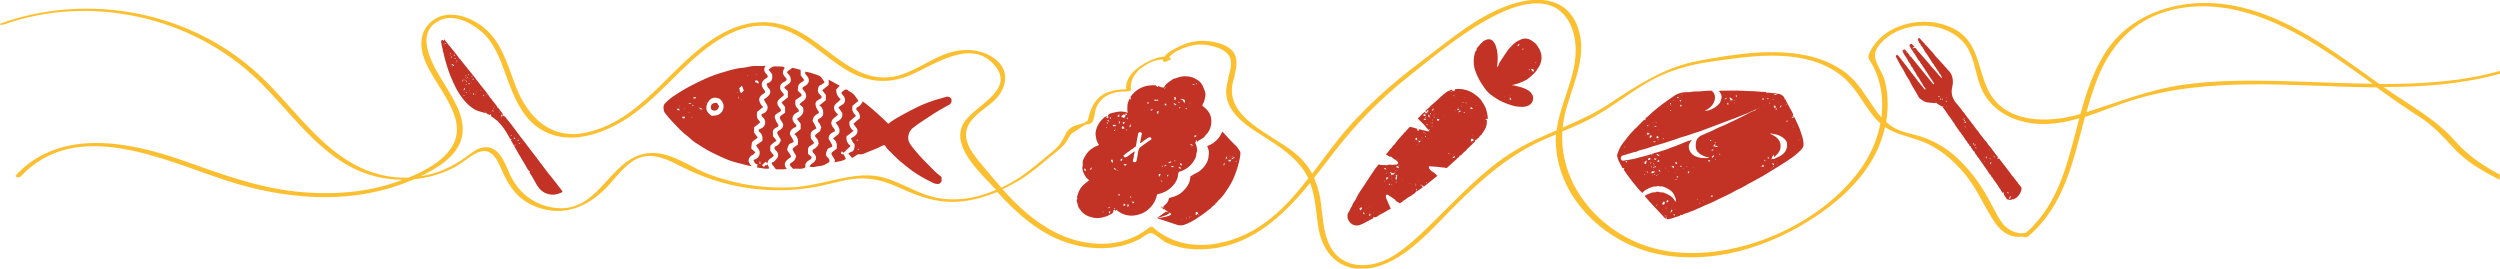
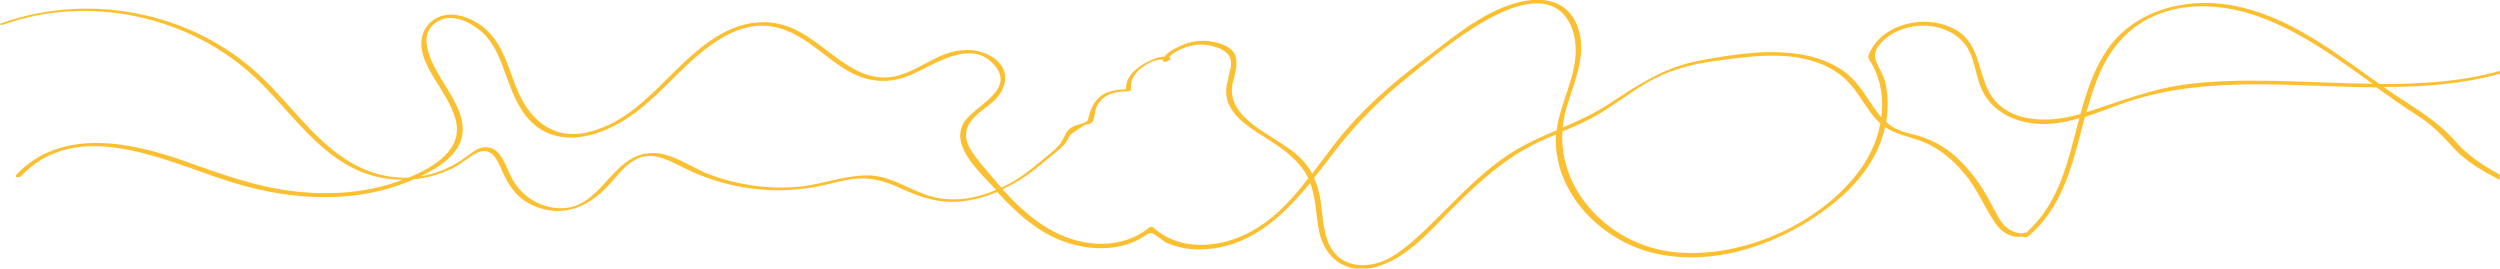
<svg xmlns="http://www.w3.org/2000/svg" version="1.1" id="Layer_1" x="0px" y="0px" viewBox="0 0 1943.1 208.7" style="enable-background:new 0 0 1943.1 208.7;" xml:space="preserve">
  <style type="text/css">
	.st0{fill:#C23326;}
	.st1{fill:#FCBF30;}
</style>
-   <path class="st0" d="M1387.5,77.1L1387.5,77.1C1387.4,77.2,1387.5,77.2,1387.5,77.1L1387.5,77.1z M1373.1,72L1373.1,72  C1373.1,72.1,1373.1,72.1,1373.1,72L1373.1,72z M1304.1,138L1304.1,138L1304.1,138L1304.1,138z M1397.5,97.1c-0.7-1.5-1.5-3-2.1-4.5  c-0.2-0.9-0.8-1.6-1.5-2.2v1.4l-1.5-0.6c0.5-0.3,1-0.6,1.5-0.8c-0.2-0.2-0.5-0.6-0.4-0.8c0.4-0.7,0.1-1.2-0.3-1.9  c-1.6-3-3.2-5.9-4.8-8.9c-0.3-0.6-0.3-1.4-1-1.6c-0.1,0.1-0.2,0.2-0.3,0.3c0-0.1-0.1-0.3-0.1-0.3c0.1-0.1,0.2-0.1,0.3-0.1  c-0.3-1.1-0.9-2.1-1.8-2.8c-1.3-1-2.9-1.5-4.6-1.5c-0.3,1.7-1.3,0.6-1.8,1.2l-0.2-0.5c0.6-0.3,1.3-0.5,2-0.7c-0.2,0-0.3-0.3-0.4-0.3  c-2.5,0.2-5-0.8-7.5-0.4c-0.1,0.1-0.2,0.2-0.3,0.3c0-0.1-0.1-0.3-0.1-0.3c0.1-0.1,0.2-0.1,0.3-0.1c-0.1-0.2-0.2-0.5-0.3-0.5  c-2.3-0.1-4.5-0.1-6.8-0.4c-3.5-0.4-7.1-0.2-10.7-0.5c-5.9-0.4-11.9-0.1-17.8-0.1c-0.4,0-0.9,0.1-1.3,0.2c0.4,0.5,0.7,0.8,0.8,1.1  c0.9,1.2,1.4,2.6,1.3,4.1c-0.3,1.4-0.8,2.8-1.3,4.1c-2.2,2.7-5.2,4.7-8.5,5.7c-1,0.3-2.1,0.4-3.1,0.6c0.2-0.3,0.5-0.6,0.9-0.7  c0.4-0.2,0.7-0.4,1.1-0.7c1.7-1.1,3.2-2.5,4.3-4.2c0.9-1.4,1.4-3,1.5-4.7c0.1-2.2-0.9-4.2-2.6-5.5c-2.6,0-5.2,0.1-7.7,0.4  c-2.7,0.5-5.4-0.1-8.2,0.5c-1.9,0.4-4,0.1-6.1,0.4c-2.5,0.3-4.8,1.2-6.9,2.5c-1.7,1.2-3.3,2.4-5,3.5c-2.8,1.8-5.5,4-8.1,6  c-2.7,2.1-5.3,4.5-7.8,6.9c-0.7,0.6-1.8,0.8-1.7,2.1h0.1c0.1,0,0.2,0.2-0.1,0.3l0,0c0,0.1-0.2,0-0.5,0c-0.4,0-0.6,0.1-0.8,0.3  c-0.8,0.8-1.6,1.6-2.5,2.5c-0.8,0.7-1.6,1.5-2.3,2.3c-0.6,1-1.6,1.4-2.3,2.2c-1.3,1.6-2.9,3-4.3,4.7c-1.8,2.2-3.5,4.4-5.2,6.7  c-1.5,2.1-2.7,4.4-3.5,6.9c-0.3,0.9-0.9,1.9-0.5,3c0.3,1,0.6,1.9,0.9,2.9c0.8,1.7,1.8,3.4,2.7,5.2c0.1,0.2,0.2,0.5,0.3,0.7  c0.4,0,0.8,0.1,1.2,0.2c0.2,0.1,0.4,0.3,0.6,0.6l-0.9,0.3c4.4,6.5,9.2,12.7,14.5,18.4c1-1.1,2.2-2,3.4-2.8c1.7-0.9,3.4-1.6,5.2-2.1  c1.3-0.4,2.7,0.2,3.9-0.7c0.9,0.9,2,0.3,3.1,0.5c0.3,0,0.6,0.1,0.9,0.2c3.2,1.2,6.1,2.6,8.1,5.7c0.7,1.3,1.3,2.7,1.7,4.2  c0.1,0.5,0.1,1,0,1.5l-0.4,0.2c-0.2-0.4-0.5-0.7-0.7-1.1c-1.7-2.9-4.5-4.3-7.4-5.5c-1-0.5-2.1-0.7-3.3-0.6c-0.4,0.1-0.8-0.2-1.3-0.3  c-0.7-0.1-1.5-0.4-2-0.1c-0.7,0.5-1.5,0.3-2.2,0.4c-0.4,0-0.8,0-1.1,0.1c-1.9,0.9-4,1.3-5.9,2.7c5.1,6.3,10.9,11.7,16.3,17.9  l0.3-1.6h0.3v1.7c0.7,0.1,1.5,0.1,2.2,0c2-0.5,4-1.2,6-1.9c1-0.4,2.3-0.3,2.9-1.3c-0.1-0.1-0.2-0.2-0.3-0.3c0.1,0,0.3-0.1,0.3-0.1  c0.1,0.1,0.1,0.2,0.1,0.4h-0.1c0.5,0,1,0.2,1.2,0c1.2-1.1,2.8-1.1,4.2-1.7c1.4-0.6,2.8-1.2,4.2-1.6c1.3-0.5,2.5-1.1,3.7-1.7  c1.3-0.5,2.7-1,3.9-1.7c1.2-0.6,2.5-1.2,3.7-1.6c1.3-0.5,2.5-1.1,3.7-1.6c3.6-1.7,7-3.5,10.6-5.1c2.9-1.3,5.6-2.9,8.4-4.4  c2.3-1,4.5-2.1,6.7-3.4c2.6-1.7,5.5-2.9,8.1-4.5c1.8-1.1,3.7-1.9,5.5-3c2.2-1.3,4.3-2.7,6.5-4c1.9-1.2,3.8-2.3,5.7-3.5  c2.5-1.6,5.1-3.1,7.5-4.8c3.7-2.4,7.2-5.1,10.2-8.3c1.1-1.1,1.8-2.6,1.7-4.2c-0.1-2.7-0.7-5.4-1.7-7.9  C1399.4,101.7,1398.6,99.4,1397.5,97.1z M1287.4,159.9c-0.2-0.5-0.1-0.9,0.7-0.7L1287.4,159.9z M1294.8,161.1h0.2v1.4h-0.2V161.1z   M1292.2,162.9c-0.1-0.1-0.1-0.2-0.1-0.3c0,0,0.1-0.1,0.1-0.2l0.2,0.3L1292.2,162.9z M1293.3,158.8c-0.3,0-0.6,0.8-1,0.1  c-0.4-0.6-0.4-1,0.1-1.5c0.3-0.3,0.6-0.5,0.9-0.9l0.8,1.1C1293.6,157.8,1294.1,158.8,1293.3,158.8z M1293.9,168.1v-0.4h1.2v0.2  L1293.9,168.1z M1295.7,157.4c-0.7-0.3-0.7-0.8,0.2-1.9l1.1,0.8L1295.7,157.4z M1298.1,165.2L1298.1,165.2c0.3-0.7,1-1.1,0.8-2  c0.1-0.1,0.3-0.2,0.5-0.3c0.2,0.1,0.3,0.2,0.4,0.4C1299.9,164.5,1299,164.9,1298.1,165.2z M1300.3,158.1l0.3-0.2l0.2,0.2  c-0.1,0.1-0.2,0.1-0.3,0.1C1300.4,158.2,1300.3,158.1,1300.3,158.1z M1301.5,168.4c-0.1,0-0.1-0.1-0.2-0.1  C1301.5,168.4,1301.5,168.4,1301.5,168.4z M1301.4,168L1301.4,168l0.2,0.2C1301.5,168.2,1301.5,168.1,1301.4,168z M1301.2,167.8  c-0.3-0.5-0.5-1-0.5-1.6c0.1,0,0.3,0,0.4,0.1C1301.9,166.9,1301.7,167.3,1301.2,167.8z M1302.4,162.9c-0.1-0.1-0.1-0.2-0.1-0.3  c0,0,0.1-0.1,0.1-0.2l0.2,0.3L1302.4,162.9z M1349.9,74l-0.1,1.5l-0.9-1L1349.9,74z M1348.3,79.4l0.2,0.2l-0.2,0.3  c-0.1-0.1-0.2-0.1-0.1-0.2C1348.2,79.6,1348.2,79.5,1348.3,79.4z M1347.7,77.6h0.2v0.9h-0.2V77.6z M1347.8,80.4L1347.8,80.4  c0.1,0.1,0.1,0.2,0.1,0.3c0,0-0.1,0.1-0.1,0.2c-0.1-0.1-0.1-0.2-0.1-0.3C1347.7,80.5,1347.8,80.4,1347.8,80.4z M1346.7,77.9L1345,78  l-0.8-2.5C1345.3,76.4,1346.5,76.5,1346.7,77.9z M1345.7,78.7l-0.3,0.2l-0.2-0.2c0.1-0.1,0.2-0.1,0.3-0.1  C1345.6,78.6,1345.7,78.7,1345.7,78.7z M1342.5,80.2c0-0.1,0.3-0.2,0.7-0.4c0.1,0.4,0.1,0.9,0.2,1.3c0,0.1-0.4,0.3-0.5,0.2  C1342.2,81.1,1342.6,80.5,1342.5,80.2z M1341.8,75.9c0.2,1,0.2,1-1.6,1.4L1341.8,75.9z M1310.2,79c0.1,0.1,0.1,0.2,0.1,0.3  c0,0-0.1,0.1-0.1,0.2l-0.2-0.3L1310.2,79z M1307.4,73.9l0.2,0.3C1307.5,74.1,1307.4,74,1307.4,73.9L1307.4,73.9z M1307.5,74.3  c-0.1-0.1-0.2-0.1-0.3-0.2l0.1-0.1C1307.6,74.2,1307.5,74.3,1307.5,74.3z M1307.3,82l-1.2,1l-0.2-1.7L1307.3,82z M1307.1,73.5  c0.1,0.1,0.1,0.2,0.1,0.4h-0.1c-0.3-0.1-0.3-0.2-0.4-0.3C1306.9,73.6,1307.1,73.5,1307.1,73.5z M1306.9,77.5l-0.7,1.5l-0.9-0.8  L1306.9,77.5z M1303.7,75.4c0.5-0.3,0.8,0.2,1.1,0.5c0.1,0.1,0.1,0.2,0.2,0.2l0,0c-0.3,0.1-0.4,0.1-0.4,0.1c-0.4-0.1-1,0.3-1-0.5  C1303.5,75.6,1303.6,75.4,1303.7,75.4z M1301.2,77.8c-0.1,0.1-0.1,0.2-0.2,0.3l0,0C1301.1,77.7,1301.2,77.8,1301.2,77.8z M1301,77.6  c-0.1,0.1-0.1,0.2-0.2,0.3l-0.1-0.1L1301,77.6z M1300.7,78.1L1300.7,78.1c-0.1,0.3-0.2,0.4-0.3,0.4c0-0.1-0.1-0.3-0.1-0.3  C1300.5,78.1,1300.6,78.1,1300.7,78.1z M1299.6,82.2l0.2,0.3C1299.7,82.4,1299.6,82.4,1299.6,82.2L1299.6,82.2z M1299.6,82.6  c-0.1-0.1-0.2-0.1-0.3-0.2l0,0C1299.7,82.6,1299.6,82.6,1299.6,82.6z M1299.4,82c-0.1,0-0.1,0-0.2,0.1  C1299,81.9,1299.2,82,1299.4,82z M1298.1,79.9L1298.1,79.9c0.4,0.4,1,0.6,0.5,1.4C1298.3,80.9,1297.7,80.7,1298.1,79.9z M1299,82.1  c-0.1,0-0.2,0.1-0.3,0.1c-0.1,0-0.2-0.2-0.5-0.5C1298.5,81.9,1298.8,82,1299,82.1z M1299.1,85.7l-1,0.5  C1297.9,85.8,1297.7,85.2,1299.1,85.7z M1296.3,82.7L1296.3,82.7c0.1,0.1,0.1,0.2,0.1,0.3c0,0-0.1,0.1-0.1,0.2  c-0.1-0.1-0.1-0.2-0.1-0.3C1296.2,82.8,1296.3,82.7,1296.3,82.7z M1295.4,79.9L1295.4,79.9c0.1,0.1,0.1,0.2,0.1,0.3  c0,0-0.1,0.1-0.1,0.2c-0.1-0.1-0.1-0.2-0.1-0.3C1295.2,80,1295.3,80,1295.4,79.9z M1292.3,108l1-0.6  C1293.3,107.9,1293.5,108.5,1292.3,108z M1292.2,103.6L1292.2,103.6c0.1,0.1,0.1,0.2,0.1,0.3c0,0-0.1,0.1-0.1,0.2  c-0.1-0.1-0.1-0.2-0.1-0.3C1292,103.7,1292.1,103.6,1292.2,103.6z M1288.9,100.3l0.2,0.3l-0.2,0.2c-0.1-0.1-0.1-0.2-0.1-0.3  C1288.8,100.4,1288.9,100.4,1288.9,100.3z M1289.2,107l-1.3,0.6l-0.6-1.1l1.2-0.9L1289.2,107z M1289,108.2v0.9h-0.2v-0.9H1289z   M1287.5,95.2c0.1,0,0.2,0.2,0.5,0.5c-0.4-0.2-0.7-0.3-0.9-0.4C1287.2,95.3,1287.3,95.3,1287.5,95.2z M1286.8,95.4L1286.8,95.4  C1287.3,95.5,1287,95.5,1286.8,95.4z M1286.7,94.9c0.1,0.1,0.1,0.2,0.1,0.4l0,0c-0.3-0.2-0.4-0.2-0.4-0.3  C1286.5,94.9,1286.7,94.8,1286.7,94.9z M1286.6,95.2L1286.6,95.2L1286.6,95.2L1286.6,95.2z M1287.7,98.4l-1.9,0.1  C1286.5,97.1,1287.1,98.1,1287.7,98.4z M1286.9,110.3l-1.2,0.3l-1.1-0.6h2.1L1286.9,110.3z M1284.7,95.2l0.2,0.2l-0.2,0.3  c-0.1-0.1-0.2-0.1-0.1-0.2C1284.6,95.4,1284.7,95.3,1284.7,95.2z M1284.8,98.5l0.2,0.2c-0.1,0.1-0.2,0.1-0.3,0.1  c0,0-0.1-0.1-0.2-0.1L1284.8,98.5z M1283.3,103.1L1283.3,103.1c0.1,0.1,0.1,0.2,0.1,0.3c0,0-0.1,0.1-0.1,0.2  c-0.1-0.1-0.1-0.2-0.1-0.3C1283.2,103.2,1283.3,103.1,1283.3,103.1z M1283.6,105.4c0.1,0,0.3,0.1,0.4,0.2c-0.3,0.8-1,1.4-1.8,1.7  c0-0.4,0-0.8,0-1.2C1282.3,105.2,1282.6,105.1,1283.6,105.4z M1281,104.8l-1.1-0.5l0.7-1.3l1.6,0.8L1281,104.8z M1281.1,98.9  c-0.1-0.1-0.2-0.1-0.3-0.2l0,0C1281.1,98.8,1281.1,98.9,1281.1,98.9z M1281,98.5L1281,98.5l0.2,0.2C1281.1,98.6,1281,98.6,1281,98.5  z M1281.9,96.6c0.1,0.1,0.2,0.1,0.1,0.2c0,0.1-0.1,0.2-0.1,0.3l-0.2-0.2L1281.9,96.6z M1281.3,97.7l-0.5,0.6c-0.4-0.4-0.8-0.8-1-1.2  L1281.3,97.7z M1279.2,104.9l0.2,0.3l-0.2,0.2c-0.1-0.1-0.1-0.2-0.1-0.3C1279,105.1,1279.1,105,1279.2,104.9z M1278.6,93.9  c0.1,0,0.2,0.1,0.3,0.1l-0.2,0.2l-0.3-0.2C1278.5,94,1278.6,93.9,1278.6,93.9z M1276.5,100.4c0,0,0.1,0.1,0.2,0.1l0,0  c-0.1,0.1-0.2,0.1-0.3,0.1c0,0-0.1-0.1-0.2-0.1C1276.2,100.5,1276.4,100.4,1276.5,100.4z M1262.9,118.4c0.1,0.1,0.2,0.1,0.1,0.2  c0,0.1-0.1,0.2-0.1,0.3l-0.2-0.2L1262.9,118.4z M1262.4,113.8h0.2v0.9h-0.2V113.8z M1260.3,119.5c-0.1,0.1-0.1,0.2-0.2,0.3l0,0  C1260.3,119.5,1260.3,119.5,1260.3,119.5z M1260.2,119.4c-0.1,0.1-0.1,0.2-0.2,0.3l-0.1-0.1L1260.2,119.4z M1259.9,119.8  L1259.9,119.8c-0.1,0.3-0.2,0.4-0.3,0.4c0-0.1-0.1-0.3-0.1-0.3C1259.7,119.9,1259.8,119.8,1259.9,119.8z M1263.9,126.5l-0.5-1  l1.6-0.7L1263.9,126.5z M1276.4,126.3c-0.1-0.1-0.2-0.1-0.1-0.2c0-0.1,0.1-0.2,0.1-0.3l0.2,0.2L1276.4,126.3z M1276.8,123.9  c0,0-0.1-0.1-0.2-0.1l0.3-0.2l0.2,0.2C1277,123.8,1276.9,123.8,1276.8,123.9z M1277.6,126c0.1,0,0.2-0.1,0.3-0.1  C1277.7,126.1,1277.6,126.1,1277.6,126z M1277.8,126.3c0.1-0.1,0.1-0.1,0.1-0.2c0,0.1,0.1,0.1,0.1,0.2H1277.8L1277.8,126.3z   M1278.2,136c-0.1-0.1-0.2-0.3-0.1-0.4c0.1-0.1,0.2-0.3,0.3-0.4l0.3,0.6L1278.2,136z M1278.8,133.2c-0.1,0-0.2-0.1-0.3-0.1l0.2-0.2  l0.3,0.2C1278.9,133.1,1278.8,133.2,1278.8,133.2z M1279.3,127.6l-1.3-0.6l0.5-1.4c0.5-0.5,0.6-0.4,0.8-0.2l0.4-0.9l0.2,0.1  L1279.3,127.6z M1279.9,122.3c0.1-0.1,0.1-0.2,0.2-0.1c0.1,0,0.2,0.1,0.3,0.1l-0.2,0.2L1279.9,122.3z M1279.9,133.2l1.3,0.6  C1280.1,134.2,1280.1,134.2,1279.9,133.2z M1281.4,129l-0.2-0.2c0.1-0.1,0.2-0.1,0.3-0.1c0,0,0.1,0.1,0.2,0.1L1281.4,129z   M1282.2,124.2c-0.3,0.2-0.7,0.1-1.2,0.1c-0.2-1-0.2-1,1.4-1.7l0,0c0.1,0.1,0.1,0.1,0.2,0.2C1282.9,123.3,1282.7,123.9,1282.2,124.2  z M1283.8,126.3l-0.9,0.9C1282.4,126.4,1282.8,126.3,1283.8,126.3z M1283.7,124.1c0,0,0.1-0.1,0.1-0.2l0,0c0.1,0.1,0.1,0.2,0.1,0.3  c0,0-0.1,0.1-0.1,0.2C1283.7,124.3,1283.7,124.2,1283.7,124.1z M1282.9,135.1c-0.1-0.1-0.2-0.1-0.1-0.2c0-0.1,0.1-0.2,0.1-0.3  l0.2,0.2L1282.9,135.1z M1283.4,129.5c0.2,0,0.4,0,0.7,0.1l0,0c-0.1,0.2-0.2,0.4-0.2,0.4c-0.2,0-0.4-0.1-0.6-0.1  C1283.2,129.7,1283.3,129.5,1283.4,129.5z M1284.5,136.1c-0.1,0.2-0.2,0.3-0.3,0.4c0-0.1-0.1-0.3-0.1-0.3  C1284.3,136.1,1284.4,136.1,1284.5,136.1L1284.5,136.1z M1284.5,135.8l0.3-0.2l0,0c-0.1,0.1-0.1,0.2-0.2,0.3L1284.5,135.8z   M1284.7,136L1284.7,136c0.1-0.3,0.2-0.3,0.2-0.3C1284.9,135.8,1284.8,135.9,1284.7,136z M1283.7,134.6c-0.2-0.7-0.3-1.1,0.7-1.5  c0.5-0.2,1.1,0.5,1.6-0.1l0,0c0,0.3,0.1,0.8,0,0.9C1285.2,134.2,1284.6,134.9,1283.7,134.6z M1287.6,123.1l-0.8,1.2  c-0.3-0.1-0.6-0.2-0.9-0.4c-0.2-0.1-0.5-0.5-0.4-0.6c0.2-0.6,0.4,0,0.6,0C1286.5,123.4,1287.1,123.3,1287.6,123.1z M1287.4,120  c0.9-0.8,1.4,0.6,2.3,0.3v0.6c-0.3,0.1-0.6,0.3-0.8,0.2C1288.3,120.8,1287.8,120.4,1287.4,120z M1285.9,128.2c0,0.1-0.1,0.2-0.3,0.6  l0,0c-0.1-0.6-0.1-0.9-0.2-1.1C1285.6,127.9,1285.8,128,1285.9,128.2z M1285.4,127.7L1285.4,127.7  C1285.5,128.1,1285.5,127.9,1285.4,127.7z M1285,127.1c0-0.1,0.1-0.2,0.3-0.6c0.1,0.5,0.1,0.9,0.2,1.1l0,0  C1285.3,127.5,1285.1,127.3,1285,127.1z M1285.4,129.7c0.1-0.2,0.1-0.4,0.2-0.6l0,0c0.2,0.6,0.8,1.4-0.8,1.3  C1285,130.2,1285.2,130,1285.4,129.7z M1285.4,131.6c-0.1,0.1-0.2,0.1-0.3,0.1c0,0-0.1-0.1-0.2-0.1c0.1-0.1,0.2-0.1,0.3-0.1  C1285.3,131.5,1285.4,131.6,1285.4,131.6z M1284.7,120.3c-0.1-0.1-0.2-0.1-0.1-0.2c0-0.1,0.1-0.2,0.1-0.3l0.2,0.2L1284.7,120.3z   M1286,136c-0.1-0.1-0.2-0.3-0.1-0.4c0.1-0.1,0.2-0.3,0.3-0.4l0.3,0.6L1286,136z M1286.9,130.2L1286.9,130.2  c-0.2-0.3-0.5-0.5-0.5-0.7c0-0.1,0.2-0.3,0.3-0.5c0.2,0.1,0.4,0.3,0.5,0.5C1287.3,129.6,1287.1,129.9,1286.9,130.2z M1287.7,136.5  c-0.1,0-0.2-0.1-0.6-0.3l0,0c0.5-0.2,0.8-0.3,1-0.3c-0.4,0.3-0.1,0.2,0.1,0.2C1288.1,136.2,1287.9,136.4,1287.7,136.5z M1288.4,136  l-0.2-0.2l0,0c0.3-0.1,0.4-0.1,0.4,0C1288.6,135.9,1288.5,135.9,1288.4,136z M1288.2,125.7l-0.1-0.5l1.3-1.1l0.3,1.6H1288.2z   M1289.6,135.1c0,0.2-0.1,0.3-0.3,0.4c0-0.1-0.1-0.3-0.1-0.3C1289.4,135.2,1289.5,135.1,1289.6,135.1L1289.6,135.1z M1290.1,134.4  l0.3-0.2C1290.3,134.3,1290.2,134.4,1290.1,134.4L1290.1,134.4z M1290.3,134.6l-0.1-0.1c0.2-0.2,0.3-0.2,0.3-0.2  C1290.4,134.5,1290.4,134.5,1290.3,134.6z M1289.3,131.7L1289.3,131.7c0.4,0.7,1.3,0.9,1.2,1.8C1289.2,133,1289.2,133,1289.3,131.7z   M1294.1,130.8l0.5-0.5C1294.6,130.9,1294.6,130.9,1294.1,130.8z M1296.8,133.7c-0.1-0.1-0.2-0.1-0.1-0.2c0-0.1,0.1-0.2,0.1-0.3  l0.2,0.2L1296.8,133.7z M1301.1,130.8l-2.1-1.6l2.1-0.1V130.8z M1302,134.1l-0.3-0.2c0.1-0.1,0.1-0.2,0.2-0.1c0.1,0,0.2,0.1,0.3,0.1  L1302,134.1z M1303,127.7c-0.1,0-0.2-0.1-0.2-0.1c-0.6-0.3-0.8-1.1-0.5-1.7l1.4,0.7L1303,127.7z M1303.8,131.5l0.2,0.2  c-0.1,0.1-0.2,0.1-0.3,0.1c0,0-0.1-0.1-0.2-0.1L1303.8,131.5z M1302.2,139.8v-0.4h1.2v0.2L1302.2,139.8z M1304.1,138l0.1-0.1  l0.2,0.3C1304.3,138.1,1304.2,138.1,1304.1,138c0.2,0.2,0.2,0.3,0.2,0.3c-0.1-0.1-0.2-0.1-0.3-0.2L1304.1,138  c-0.2,0-0.4-0.1-0.6-0.1l0,0l0,0v0.2V138c-0.1,0.1-0.1,0.2-0.2,0.3c0-0.1-0.1-0.3-0.1-0.3c0.1-0.1,0.2-0.1,0.3-0.1  c-0.1-0.3-0.2-0.6-0.4-0.8h1.4l-0.5,0.8C1304,137.9,1304.1,138,1304.1,138z M1305.6,129.5l1-0.9l0.5,1L1305.6,129.5z M1308.2,130.7  c0.1,0,0.3-0.1,0.3-0.1c0.1,0.1,0.1,0.2,0.1,0.4h-0.1C1308.3,130.8,1308.3,130.7,1308.2,130.7z M1308.9,131.3  c-0.1-0.1-0.2-0.1-0.3-0.2l0.1-0.1C1309,131.3,1308.9,131.3,1308.9,131.3z M1308.7,131L1308.7,131l0.3,0.2  C1308.9,131.1,1308.8,131.1,1308.7,131z M1311.4,129.4h-0.9v-0.2h0.9V129.4z M1312.8,134.4c-0.1,0.2-0.3,0.3-0.5,0.3  c-0.7-0.2-0.4-0.8-0.3-1.5l0,0c0.5,0.1,0.8,0.2,1,0.3C1312.4,133.6,1313,133.8,1312.8,134.4z M1313,133.7l-0.2-0.2l0.2-0.2  c0.2,0.1,0.2,0.1,0.2,0.1C1313.1,133.5,1313.1,133.6,1313,133.7z M1316.3,130.5l-0.2-0.3l0.2-0.2c0.1,0.1,0.1,0.2,0.1,0.3  C1316.4,130.4,1316.3,130.4,1316.3,130.5z M1319.6,155.5h-0.2v-0.9h0.2V155.5z M1321.6,158.2h-0.9V158h0.9V158.2z M1320.7,157.1  l0.3-0.2l0.2,0.2c-0.1,0.1-0.2,0.1-0.3,0.1C1320.8,157.3,1320.7,157.2,1320.7,157.1z M1324.4,156.3h-0.9v-0.2h0.9V156.3z   M1328.4,125.9l-1-1.4h1.9L1328.4,125.9z M1329.6,109.7l-0.6-0.7c0.1-0.1,0.4-0.4,0.4-0.4c0.3,0.2,0.6,0.5,0.9,0.7L1329.6,109.7z   M1331.2,116.1l0.8,0.8h-2.2L1331.2,116.1z M1330.7,153.1l-1.3-0.7c0.2-0.1,0.4-0.1,0.6-0.2c0.2-0.1,0.4-0.2,0.7-0.5l0.5,0.7  L1330.7,153.1z M1331.2,122.7l-0.8-0.8l1.6-1.3C1332.7,121.8,1331.3,121.9,1331.2,122.7z M1333.5,124.4c-0.1-0.1-0.2-0.3-0.3-0.4  c0-0.1,0.1-0.2,0.1-0.4l0.4,0.2L1333.5,124.4z M1333.1,114L1333.1,114c-0.4-0.2-0.8-0.3-1.2-0.3c0-0.2-0.1-0.4-0.1-0.5  c0.4-0.4,0.8-0.9,1.3-1.5v2c0.1-0.1,0.3-0.2,0.5-0.3c0.6-0.2,1.3,0.1,1.5,0.7C1334.4,114.4,1333.7,114.3,1333.1,114z M1331.9,108.8  c0,0,0.1-0.1,0.1-0.2l0.2,0.3l-0.2,0.2C1332,109,1331.9,108.9,1331.9,108.8z M1332.8,110.8c0.1-0.1,0.1-0.3,0.2-0.3  c0.2,0,0.4,0,0.7,0.1l0,0c-0.1,0.2-0.2,0.4-0.2,0.4C1333.2,110.9,1333,110.9,1332.8,110.8z M1336.6,120.6c-0.1-0.2-0.1-0.4-0.1-0.6  c0-0.1,0.2-0.1,0.4-0.2l0,0c0,0.2,0.1,0.4,0.1,0.7C1336.9,120.5,1336.7,120.6,1336.6,120.6z M1336.5,119.2l0.2-0.3  c0.1,0.1,0.2,0.1,0.1,0.2c0,0.1-0.1,0.2-0.1,0.3L1336.5,119.2z M1347.2,94c-3.1,1.4-6,3-9.2,4.2c-2.3,0.8-4.4,2.1-6.6,3.1  c-2.8,1.3-5.6,2.5-8.4,3.7c-0.9,0.3-1.7,0.8-2.4,1.4c-1.7,1.4-2.6,3.4-2.6,5.6c0,0.6,0,1.2,0,1.9c0,1.6,0.6,3.2,1.8,4.4  c2.3,2.4,5.1,3.5,8.3,4.1c0,0,0.1,0.1,0.2,0.4c-2.1,0.1-4.2,0.1-6.3-0.1c-2.8-0.5-5.5-1.3-7.5-3.7c-1-1.2-1.7-2.7-1.9-4.3  c-0.1-1.5,0.3-2.9,1.1-4.1c0.4-0.5,0.7-1.1,1.3-1.9c-1.5,0.5-2.7,0.8-3.8,1.2c-3.7,1.4-7.2,3.1-10.9,4.3c-2,0.7-3.9,1.5-5.8,2.2  c-1.7,0.6-3.4,1-5.1,1.6c-1.1,0.4-2.2,0.6-3.3,0.9c-0.7,0.2-1.4,0.4-2.1,0.7l-0.1,0.6c-0.4-0.1-0.9-0.4-1.1-0.3  c-0.4,0.3-0.8,0.3-1.2,0.5c-1.7,0.6-3.5,0.9-5.2,1.4c-2.2,0.5-4.3,1.1-6.5,1.7c-0.9,0.1-1.9,0.3-2.8,0.5c-1.2,0.3-2.5,0.5-3.7,0.5  c-0.3,0.1-0.6,0.2-0.8,0.3h-0.1c-1.1,0.4-2.3-0.1-2.7-1.2v-0.1c-0.3-1.2,0.4-2.4,1.6-2.7c1.6-0.5,3.2-1,4.8-1.4  c1.8-0.4,3.5-1.3,5.4-1.4c2.6-1.5,5.6-1.7,8.4-2.7c3-1.1,6.1-2,9.2-2.9c3-0.9,6.1-1.7,9-2.8c2.1-0.8,4.2-1.3,6.3-2.1  c2-0.9,4.2-1.3,6.4-2c2-0.7,4-1.4,6.1-2.1s4.3-1.2,6.3-2.1c2.6-1.1,5.4-1.9,8-3c2.5-1,4.9-1.9,7.4-2.8c2.3-0.7,4.4-1.8,6.6-2.5  c2-0.6,3.9-1.5,5.8-2.2c2.6-0.9,5.1-2.2,7.8-3.1c0.7-0.2,1.3-0.7,1.9-1c0.5-0.2,1-0.3,1.4-0.5v0.2C1357,89.1,1352.2,91.7,1347.2,94z   M1362.9,86c0,0.7-0.5,0.4-0.9,0.5C1362.1,85.8,1362.6,86,1362.9,86c0-0.7,0.6-0.4,0.9-0.5l0,0c0.2-0.2,0.3-0.3,0.5-0.4  c0.1,0,0.2,0.1,0.6,0.3C1364.4,85.8,1363.6,86,1362.9,86z M1365.4,84.9c0,0-0.1-0.1-0.2-0.1c0.1-0.1,0.2-0.1,0.3-0.1  c0,0,0.1,0.1,0.2,0.1l0,0C1365.6,84.8,1365.5,84.9,1365.4,84.9z M1370.8,76.7l0.4,0.3l-0.4,0.2l-0.3,0.4l-0.2-0.4h-0.9  C1370.2,76.2,1370.2,76.2,1370.8,76.7z M1371.1,82.1c0,0-0.1,0.1-0.1,0.2c-0.1-0.1-0.1-0.2-0.1-0.3c0,0,0.1-0.1,0.1-0.2l0,0  C1371.1,81.9,1371.1,82,1371.1,82.1z M1366.4,84.5l-0.3-0.2c0.1-0.1,0.1-0.2,0.2-0.1c0.1,0,0.2,0.1,0.3,0.1L1366.4,84.5z   M1367.3,84.1c-0.1-0.1-0.1-0.2-0.1-0.3c0,0,0.1-0.1,0.1-0.2l0,0c0.1,0.1,0.1,0.2,0.1,0.3C1367.4,84,1367.3,84,1367.3,84.1z   M1368.2,129.5l-0.2-0.2c0.1-0.1,0.2-0.1,0.3-0.1c0,0,0.1,0.1,0.2,0.1L1368.2,129.5z M1369,129.5l1.3-1.6l0.9,1.6H1369z M1372,125.5  l-0.8-1l0.8-0.4V125.5z M1388.1,80.5l0.4,1.1C1388,81.7,1388,81.7,1388.1,80.5z M1384.7,81.8c0.1,1-0.8,1.2-1.3,2.1  C1383.3,82.6,1383.9,82.3,1384.7,81.8z M1382.1,79.4L1382.1,79.4c0.1,0.1,0.1,0.2,0.1,0.3c0,0-0.1,0.1-0.1,0.2  c-0.1-0.1-0.1-0.2-0.1-0.3C1382,79.6,1382.1,79.5,1382.1,79.4z M1380.8,84.1L1380.8,84.1c0.5,0.8-0.2,1-0.5,1.4  C1379.7,84.6,1380.4,84.5,1380.8,84.1z M1379.3,81.8c0.9,0.6,0.8,1.4,0.6,2.3l0,0C1378.3,83.3,1378.3,83.2,1379.3,81.8z   M1377.7,77.2h0.9v0.2h-0.9V77.2z M1374,76.2c0.2,0.1,0.4,0.3,0.7,0.5c-0.4,0.2-0.6,0.4-0.7,0.4c-0.2-0.2-0.4-0.3-0.5-0.5  C1373.7,76.4,1373.9,76.2,1374,76.2z M1374.1,123.7c-0.1-0.8-0.1-1.3-0.1-2.1l0,0C1375,122.6,1375,122.6,1374.1,123.7z M1375,80.2  l0.2-0.4l0.6,0.3c-0.1,0.1-0.3,0.2-0.4,0.3C1375.3,80.4,1375.1,80.3,1375,80.2z M1376.8,131c-0.1,0.2-0.2,0.3-0.3,0.4  c0-0.1-0.1-0.3-0.1-0.3C1376.6,131,1376.7,131,1376.8,131L1376.8,131z M1376.5,123.6c0.1-0.1,0.2-0.1,0.4-0.1v0.1  c-0.1,0.1-0.1,0.3-0.3,0.4C1376.5,123.8,1376.4,123.7,1376.5,123.6z M1376.8,130.7l0.3-0.2c-0.1,0.1-0.1,0.2-0.2,0.3L1376.8,130.7z   M1377,130.9L1377,130.9c0.1-0.3,0.2-0.3,0.2-0.3C1377.2,130.7,1377.1,130.8,1377,130.9z M1378,130.4l-0.3-0.2  c0.1-0.1,0.1-0.2,0.2-0.1c0.1,0,0.2,0.1,0.3,0.1L1378,130.4z M1378.6,129.5c-0.1,0-0.3-0.1-0.4-0.1l0.2-0.4l0.6,0.3  C1378.9,129.3,1378.8,129.5,1378.6,129.5z M1378.5,128.6l-1.2-1.6l0,0c1-0.1,1-0.1,1.7,0.5L1378.5,128.6z M1379.4,124.8  c-0.1,0-0.2-0.1-0.3-0.1l0.2-0.2l0.3,0.2C1379.5,124.7,1379.5,124.8,1379.4,124.8z M1380.5,125.1c0.1-0.1,0.2-0.1,0.3-0.1  c0,0,0.1,0.1,0.2,0.1l0,0c-0.1,0.1-0.2,0.1-0.3,0.1C1380.6,125.3,1380.6,125.2,1380.5,125.1z M1381.3,128.1l-0.3-0.2  c0.1-0.1,0.1-0.2,0.2-0.1c0.1,0,0.2,0.1,0.3,0.1L1381.3,128.1z M1386.2,119.4c-2.1,2-4.8,2.9-7.3,4.1c-0.7,0.1-1.3,0.2-2,0  c0.4-1.2,0.9-2.4,1.7-3.4l0.2,1.9c0.2,0,0.3-0.1,0.4-0.1c0.6-0.5,1.1-1.1,1.6-1.6c1.3-1.1,2.2-2.6,2.8-4.2c0.2-0.6,0.3-1.1,0.3-1.7  c0.4-4.5-2.1-7.3-5.8-9.3c-0.9-0.3-1.7-0.8-2.3-1.6c2.3,0.8,4.4,0.7,6.4,1.5c2.6,1.1,4.9,2.5,6.3,5c0.3,0.7,0.5,1.4,0.5,2.1  C1389.2,114.8,1388.2,117.5,1386.2,119.4z M1389.1,94.7c0,0.1-0.4,0-0.6,0c0-0.1,0-0.2,0-0.3c0.1-0.3,0.3-0.6,0.5-0.9h0.3l0,0  C1389.3,93.9,1389.2,94.3,1389.1,94.7z M1391.3,90.5c0,0-0.1-0.1-0.2-0.1c0.1-0.1,0.2-0.1,0.3-0.1c0,0,0.1,0.1,0.2,0.1l0,0  C1391.5,90.4,1391.4,90.5,1391.3,90.5z M1392.1,89l0.3-0.2l0.2,0.2c-0.1,0.1-0.2,0.1-0.3,0.1C1392.2,89.1,1392.2,89,1392.1,89z   M1394.2,97.1L1394.2,97.1c0.1,0.1,0.1,0.2,0.1,0.3c0,0-0.1,0.1-0.1,0.2c-0.1-0.1-0.1-0.2-0.1-0.3  C1394,97.2,1394.1,97.1,1394.2,97.1z M1394.2,99.4c-0.1-0.1-0.2-0.1-0.1-0.2c0-0.1,0.1-0.2,0.1-0.3l0.2,0.2L1394.2,99.4z   M1398,109.1c-0.1,0-0.2-0.2-0.5-0.5c0.3,0.2,0.6,0.3,0.8,0.4C1398.1,109.1,1398,109.1,1398,109.1z M1398.6,108.9  c-0.1,0-0.1,0-0.2,0.1C1398.2,108.8,1398.4,108.9,1398.6,108.9z M1398.9,109.5c-0.1-0.1-0.2-0.1-0.3-0.2l0,0  C1398.9,109.5,1398.9,109.5,1398.9,109.5z M1398.7,109.2L1398.7,109.2l0.3,0.2C1398.9,109.3,1398.8,109.3,1398.7,109.2z   M1399.2,108.1c0,0-0.1-0.1-0.2-0.1c0.1-0.1,0.2-0.1,0.3-0.1c0,0,0.1,0.1,0.2,0.1l0,0C1399.4,108,1399.3,108.1,1399.2,108.1z   M1303.5,137.9C1303.5,137.9,1303.5,138,1303.5,137.9C1303.5,138,1303.5,137.9,1303.5,137.9L1303.5,137.9L1303.5,137.9z M1279,93.2  c0-0.1,0-0.1,0-0.2c-0.2,0-0.4,0.1-0.5,0.2c0,0,0,0,0.1,0C1278.7,93.1,1278.8,93.1,1279,93.2L1279,93.2z M1570,144.4  c-0.1-0.1-0.2-0.3-0.2-0.4c-0.4-0.7-1.3-1.2-1.5-2.1c-1.2-1-1.8-2.5-2.9-3.5c-0.4-0.4-0.6-1.1-1.2-1.5c-0.5-0.5-0.9-1.1-1.2-1.7  c-1.4-1.7-2.6-3.5-4-5.2c-0.5-0.6-1-1.3-1.4-2c-0.9-0.2-0.7-1.5-1.6-1.7c-0.2-0.9-1.1-1.3-1.5-2.1c-0.6-1.1-0.6-1.1-1.9-0.8  l-0.3-0.7l1-0.3c-0.7-0.6-1.3-1.4-1.9-2.1c-0.9-1.3-1.8-2.6-2.9-3.9c-0.4-0.7-0.9-1.3-1.4-1.9c-0.3-0.4-0.6-0.7-0.9-1.1  s-0.7-0.8-1-1.2c-0.5-0.9-1.1-1.7-1.8-2.5c-1.1-1.1-2-2.3-2.9-3.6c-1-1.4-2.3-2.5-2.9-4c-1.3-0.9-1.8-2.4-2.9-3.5  c-0.7-0.7-1-1.8-1.7-2.3c-0.8-0.6-0.9-1.8-1.8-2.2c-0.7-1.6-2.2-2.5-2.9-4.1c-0.8-0.4-0.8-1.4-1.5-1.9c-0.4-0.3-0.5-0.7-0.8-1  s-0.6-0.6-0.8-0.9c-0.5-0.9-1.1-1.7-1.8-2.5c-1.1-1.1-1.8-2.5-2.9-3.5c-0.6-0.6-1-1.2-1.4-1.9c-0.4-0.7-0.8-1.5-1.2-2.2  c-0.4-0.9-0.6-1.8-0.8-2.7c-0.3-1.5-0.3-3,0-4.5c0.2-1.3,0.6-2.6,0.7-4c0.2-2.5-0.2-5-1.2-7.2c-0.6-1.1-1.3-2.1-2.2-2.9  c-0.9-1.1-1.9-2.2-2.9-3.3c-0.9-1-1.8-2-2.7-3c-1.1-1.2-2.1-2.3-3.2-3.5c-0.7-0.7-1.4-1.4-2-2.2c-0.4-0.7-0.9-1.3-1.4-1.9  c-1.3-1.2-2.4-2.5-3.5-3.9c-0.4-0.4-0.8-0.8-1.1-1.2c-0.3-0.5-0.9-0.7-1.3-1.1c-0.4-0.4-0.3-1.1-1-1.3c-0.8-1.3-2.3-2.2-3.1-3.6  c-0.1-0.2-0.6-0.3-1-0.4c-0.2,0.5,0.2,1.1-0.5,1.2c-0.1,0-0.2,0.3-0.2,0.3c0.4,0.3,0.3,1.1,1.1,1.5c-0.8,0.2-0.1,0.7,0.1,0.9  c0.6,0.4,1,1,1.2,1.7s0.9,1.1,1.3,1.7c0.9,1.5,1.8,2.9,2.6,4.4c0.1,0.1,0.1,0.3,0.2,0.3c0.7,0.3,0.9,1.1,1.2,1.7  c0.4,0.6,0.9,1.1,1.2,1.7c0.9,1.4,1.8,2.9,2.7,4.3c0.1,0.1,0.1,0.3,0.2,0.3c0.8,0.3,0.8,1.1,1.2,1.7c0.5,0.6,0.9,1.2,1.3,1.8  c0.7,1.5,2.1,2.6,2.6,4.2c0,0.1,0.1,0.2,0.2,0.3c1.1,0.7,1.2,2,1.8,3.1c-0.2,0.1-0.5,0-0.7-0.1c-1.3-1.5-2.5-3-3.8-4.4  c-0.9-1-1.7-2-2.6-3c-1-1.1-2.1-2.2-3-3.5c-0.8-1.1-1.7-2-2.6-3c-0.7-0.9-1.6-1.7-2.3-2.6c-0.9-1.1-1.8-2.2-2.8-3.2  c-0.8-0.7-1.5-1.5-2-2.4c0-0.1,0-0.1-0.1-0.2c-0.4-0.8-1.2-1.1-2-0.7c-0.3,0.1-0.7,0.1-1.2,0.2c0.2-0.3,0.5-0.6,0.8-0.8  c0.3-0.1,0.6-0.2,1-0.3c-0.6-0.6-1.1-1.1-1.6-1.7c-0.7-0.9-0.9-0.9-1.9-0.3c0,0,0,0-0.1,0c-0.4,0.2-0.5,0.7-0.3,1.1  c0.4,1,0.9,1.9,1.5,2.8c0.5,0.5,0.9,1.2,1.3,1.9c0.4,0.6,0.8,1.3,1.3,1.8c1,1.5,1.9,3.1,2.8,4.6c0.1,0.1,0.1,0.4,0.3,0.4  c0.9,0.4,0.9,1.3,1.4,2c0.5,0.5,0.9,1.1,1.3,1.7c0.7,1.6,2.1,2.8,2.7,4.5c0,0.1,0,0.1,0.1,0.1c0.9,0.4,1,1.4,1.5,2.1  c0.5,0.8,1.1,1.5,1.5,2.3c0.8,1.4,2,2.5,2.5,4c0.1,0.2,0.4,0.2,0.5,0.4c0,0,0,0,0.1,0.1c0.3,0.3,0.4,0.9,0,1.2  c-0.2-0.1-0.4,0-0.5-0.2c-5.8-7.2-11.7-14.3-17.5-21.5l-0.6,0.1c-0.2-0.6-0.2-1.2-0.5-1.5c-1.1-1.1-1.9-2.4-2.9-3.5  c-0.5-0.6-0.8-0.7-1.7-0.1c-0.1,0-0.2,0.1-0.3,0.2c-0.3,0.3-0.4,0.8-0.1,1.2c0.7,1.4,1.5,2.8,2.4,4.1c1.2,1.5,1.8,3.4,3,4.9  c0.8,1,1,2.3,2,3.2c0.5,0.5,0.7,1.4,1.1,2c0.4,0.7,1,1.3,1.4,2c0.8,1.3,1.3,2.9,2.5,4.1c0.5,0.8,1,1.6,1.4,2.5  c0.5,0.8,1.1,1.6,1.6,2.4c0.6,0.9,0.8,2,1.8,2.7l0,0c0.5,0.4,0.6,1.1,0.2,1.6c-0.2-0.1-0.5-0.2-0.7-0.4c-0.4-0.8-1-1.5-1.6-2.2  c-0.8-0.6-1.1-1.6-1.8-2.2c-1-1.1-1.9-2.3-2.7-3.5c-0.6-0.6-1-1.3-1.4-2c-1-0.2-0.8-1.3-1.5-1.8c-0.6-0.6-1.2-1.2-1.6-2  c-0.6-0.6-1.1-1.3-1.5-2.1c-0.7-0.2-0.8-0.9-1.1-1.4c-0.3-0.4-0.7-0.8-1-1.2c-0.4-0.4-0.7-0.9-1.1-1.4c-0.8-1.3-2-2.3-2.7-3.6  c-0.2-0.3-0.6-0.5-0.8-0.8c-0.6-1-1.3-1.8-2.2-2.5c-1.4,0.7-1.4,0.8-0.8,1.9c1.6,2.7,2.8,5.7,4.6,8.3c1.9,2.7,2.8,5.9,4.9,8.5  c0.5,0.7,0.9,1.5,1.3,2.4c1.8,3.8,4.4,7.2,6.2,11c0.4,0.9,1,1.6,1.8,2.2c0.6,0.4,1.2,0.8,1.8,1.2c1.3,0.9,2.9,1.5,4.5,1.6  c1.8,0.1,3.6,0.4,5.4,0.5l0.1-0.4l0.2,0.2c0.7-0.3,0.7-0.3,0.7,0.4l4.4,2.6l0.6-0.6l0.2,0.1l-0.5,1c0.6,0.6,1.1,1.2,1.6,1.9  c0.5,0.8,1,1.6,1.5,2.3c0.6,0.7,0.9,1.6,1.6,2.3c0.6,0.6,0.9,1.5,1.5,2.1s0.9,1.5,1.6,2.3c0.8,1.1,1.6,2.2,2.2,3.4  c0.1,0.1,0.1,0.4,0.2,0.4c0.8,0.4,0.8,1.5,1.4,1.9c0.6,0.6,1,1.3,1.4,2c0.1,0.1,0.1,0.3,0.2,0.3c0.5,0.3,0.9,0.8,1.1,1.4  s0.8,1,1.2,1.5c0.8,1.2,1.5,2.4,2.3,3.6c0.1,0.1,0.1,0.3,0.2,0.3c0.8,0.2,0.9,1.1,1.2,1.7c0.4,0.7,1.2,1,1.4,1.8  c0.1,0.3,0.3,0.6,0.5,0.9l0.9,0.3c-0.3,0.8,0.4,1.3,0.8,1.9c0.3,0.6,0.8,1.2,1.2,1.8c1.1,0,0.7,1.1,1.2,1.6c0.2,0.2,0.2,0.7,0.5,0.9  c0.5,0.3,0.9,0.8,1.1,1.4c0.2,0.7,0.9,0.9,1.2,1.5c0.4,0.8,0.9,1.5,1.5,2.1s0.6,1.6,1.5,2.1c0.9,1.5,1.9,3,3,4.4  c0.8,1.1,1.5,2.4,2.3,3.6c0.1,0.1,0.1,0.3,0.2,0.3c0.7,0.2,0.9,0.8,1.1,1.4c0.2,0.7,0.9,0.9,1.2,1.5c0.4,0.8,0.9,1.5,1.4,2.1  c0.6,0.6,0.9,1.4,1.5,2.1c0.8,1.1,1.6,2.2,2.2,3.4c0.1,0.2,0.2,0.5,0.3,0.6c0.8,0.3,0.8,1.1,1.2,1.7c0.4,0.6,0.8,1.1,1.2,1.7h0.2  c0.1-0.2,0.1-0.3,0.2-0.4c0.1-0.1,0.3-0.1,0.4-0.1c-0.1,1.3-0.1,1.4,0.4,2.2c0.6,1.1,1.4,2.1,2,3.1c2.1,0.7,2.2,0.6,3.7,0.4  c0.5-0.1,0.8-0.7,1.4-0.3c1.1-0.4,2-1,2.9-1.7c1-1,1.9-2.1,2.5-3.4C1571.3,147.7,1571.9,145.9,1570,144.4z M1491.8,32.1l-0.2-0.3  c0.2,0.1,0.3,0.1,0.5,0.2C1492.1,32,1492,32.2,1491.8,32.1z M1492.1,30.4c-0.1,0-0.1-0.1-0.2-0.2v-0.1l0.2,0.1V30.4z M1493.4,33.5  C1493.3,33.5,1493.3,33.5,1493.4,33.5c-0.1-0.1-0.1-0.2-0.1-0.2l0.2,0.1L1493.4,33.5z M1486.2,36.5c-0.1,0-0.1-0.1-0.2-0.2v-0.1  l0.2,0.1V36.5z M1488.4,39.5c-0.1,0.1-0.2,0-0.3,0v-0.3h0.5C1488.5,39.3,1488.4,39.4,1488.4,39.5z M1489.9,40.6l-0.2-0.1l0.1-0.2  C1489.9,40.3,1489.9,40.4,1489.9,40.6L1489.9,40.6z M1480.3,39.5c-0.1,0.1-0.3,0.2-0.4,0.3c0,0-0.1-0.1-0.2-0.1  c0.1-0.1,0.2-0.2,0.3-0.3C1480.1,39.3,1480.2,39.4,1480.3,39.5L1480.3,39.5z M1482.4,40.7c-0.2,0.1-0.3,0.1-0.5,0.1  c-0.1,0-0.2-0.2-0.2-0.4h0.8L1482.4,40.7z M1504,79.2c-0.1,0-0.2,0-0.2,0l0.1-0.2h0.2C1504,79.1,1504,79.2,1504,79.2z M1507.4,75.2  c-0.3,0.1-0.5,0.5-0.8,0c-0.1-0.1-0.1-0.2,0-0.3c0.3-0.4,0.6-0.1,0.9-0.1c0.1,0,0.1,0.1,0.2,0.1  C1507.5,75.1,1507.5,75.2,1507.4,75.2z M1508.3,77.6C1508.2,77.6,1508.2,77.6,1508.3,77.6c-0.4-0.4-0.3-1,0-1.3l0.6,1.2  C1508.6,77.6,1508.3,77.7,1508.3,77.6z M1509.5,77.5l0.3-1.1l0.4,0.8L1509.5,77.5z M1511.5,81.5l-0.3-0.6l0.1-0.1L1511.5,81.5  L1511.5,81.5z M1513.2,75.5c0.1,0.1,0.1,0.3,0.2,0.5c-0.1,0-0.3,0-0.3,0c-0.1-0.1-0.1-0.3-0.1-0.4  C1513,75.4,1513.2,75.4,1513.2,75.5z M1512.6,83.1c0-0.1-0.1-0.2,0-0.3c0.1,0,0.2,0,0.3,0v0.5C1512.8,83.3,1512.7,83.2,1512.6,83.1z   M1512.1,78.9l1.3-0.7C1513.2,79.1,1513.2,79.1,1512.1,78.9z M1517.8,91.9c-0.1,0-0.1-0.1-0.2-0.2v-0.1l0,0  C1517.7,91.6,1517.7,91.7,1517.8,91.9C1517.8,91.7,1517.8,91.8,1517.8,91.9z M1518.1,93.2c-0.1,0-0.1-0.1-0.2-0.2v-0.1l0.2,0.1V93.2  z M1519,94.2h-0.2C1518.8,94.1,1518.8,94.1,1519,94.2C1519,94.1,1519.1,94.1,1519,94.2L1519,94.2z M1524.9,92.7c0-0.1-0.1-0.2,0-0.3  c0.1,0,0.2,0,0.3,0v0.5C1525.1,92.8,1525,92.8,1524.9,92.7z M1527.2,91.9l-0.2,1C1526.4,92,1526.7,92,1527.2,91.9z M1525.9,92.1  L1525.9,92.1c0.3,0.3,0.5,0.6,0.7,0.9C1526.3,92.9,1525.8,92.9,1525.9,92.1z M1526.8,93.2c0.5,0.7,0.4,0.9,0.2,1.2l-0.6-0.9  C1526.6,93.4,1526.7,93.3,1526.8,93.2z M1527,98.4c0,0,0-0.2,0-0.5c0.2,0.3,0.4,0.5,0.5,0.7C1527.3,98.5,1527.2,98.4,1527,98.4z   M1527.5,98.6L1527.5,98.6C1527.7,98.8,1527.6,98.7,1527.5,98.6z M1528,99.2c-0.2-0.3-0.4-0.5-0.5-0.7c0.2,0.1,0.3,0.1,0.5,0.2  C1528,98.8,1528,98.9,1528,99.2z M1527.2,95.6l-0.4-0.8l0.8-0.4l0.5,0.8L1527.2,95.6z M1529.5,92.6l-0.2-0.1v-0.2  C1529.4,92.3,1529.4,92.4,1529.5,92.6C1529.6,92.5,1529.5,92.5,1529.5,92.6z M1531.2,111.8C1531.1,111.8,1531.1,111.8,1531.2,111.8  c-0.1-0.1-0.1-0.2-0.1-0.2h0.2L1531.2,111.8z M1534.9,110.3c0.1,0,0.1,0.1,0.2,0.2v0.1C1535,110.6,1535,110.5,1534.9,110.3  L1534.9,110.3L1534.9,110.3z M1533.4,112l0.2-0.7c0.3,0.2,0.8,0.4,0.8,0.6C1534.2,112.6,1533.8,112.1,1533.4,112z M1534.8,112.2  l0.7,0.2l-0.4,0.9C1534.3,113,1534.8,112.6,1534.8,112.2z M1535.2,114.9c0.1-0.1,0.2-0.3,0.3-0.3c0.5,0,0.5,0.4,0.6,1L1535.2,114.9z   M1537.6,117.6L1537.6,117.6c-0.1-0.1,0-0.1,0.1-0.2h0.1C1537.7,117.5,1537.6,117.5,1537.6,117.6z M1539.3,105.6L1539.3,105.6v-0.2  h0.2C1539.4,105.5,1539.4,105.6,1539.3,105.6z M1544,112.9L1544,112.9L1544,112.9c0.1,0.1,0,0.1-0.1,0.2h-0.1  C1543.9,113,1543.9,112.9,1544,112.9z M1542.1,122.5c0.1,0,0.1,0.1,0.2,0.2v0.1l-0.2-0.1V122.5z M1541.8,124.2h-0.2  c0-0.1,0.1-0.1,0.2-0.2h0.1L1541.8,124.2z M1542.2,125.8c-0.1-0.1-0.2-0.1-0.2-0.2s0-0.2,0.1-0.4l0.4,0.3L1542.2,125.8z   M1542.4,121.6c-0.1,0-0.1-0.1-0.2-0.2v-0.1l0.2,0.1V121.6z M1543.4,123l-0.3-0.6l0.1-0.1L1543.4,123L1543.4,123z M1543.5,121.8  c0.8-0.2,0.8-0.2,0.9,1.7L1543.5,121.8z M1546,116.8l-0.2-0.2c0.1-0.1,0.1-0.2,0.2-0.2s0.2,0,0.4,0.1L1546,116.8z M1546.4,122.6  c0.1,0.2,0.3,0.4,0.5,0.6s0.4,0.3,0.7,0.5C1546.7,123.6,1546.7,123.6,1546.4,122.6z M1546.9,127.8c0-0.5-0.1-0.9-0.1-1.2  c0-0.1,0.1-0.1,0.2-0.2c0.2-0.1,0.4-0.1,0.6-0.2l0.2,0.3L1546.9,127.8z M1547.9,118.3c0.1,0,0.1,0.1,0.2,0.2v0.1  C1548,118.6,1548,118.5,1547.9,118.3C1547.8,118.5,1547.9,118.4,1547.9,118.3L1547.9,118.3z M1548.1,120.9  C1548,120.9,1548,120.9,1548.1,120.9c-0.1-0.1-0.1-0.2-0.1-0.2h0.2L1548.1,120.9z M1549.4,121.1l1.4,1.2  C1549.7,122.1,1549.7,122.1,1549.4,121.1z M1554.1,126L1554.1,126c-0.1-0.1,0-0.1,0.1-0.2h0.1C1554.2,125.9,1554.2,126,1554.1,126z   M1563.9,148.9L1563.9,148.9v0.2h-0.2C1563.8,149,1563.8,148.9,1563.9,148.9z M1562.1,148.5L1562.1,148.5c0.1,0,0.1,0.1,0.2,0.2v0.1  c-0.1,0-0.1-0.1-0.2-0.2C1562.1,148.7,1562.1,148.6,1562.1,148.5z M1559,146.3L1559,146.3c-0.1-0.1,0-0.1,0.1-0.2h0.1  C1559.1,146.2,1559,146.3,1559,146.3z M1560.7,150.5l-0.6-1.2l0,0h0.1c0.5-0.1,0.9,0.3,0.9,0.8  C1561.2,150.1,1560.9,150.3,1560.7,150.5z M1562.5,153.8c-0.1,0.3-0.2,0.5-0.2,0.7c-0.6,0-1-0.3-0.9-1.1L1562.5,153.8L1562.5,153.8  c-0.2-0.4-0.4-0.7-0.6-1.1h1.2L1562.5,153.8z M1563.7,151.5l0.2,0.1v0.2c-0.1,0-0.1-0.1-0.2-0.2  C1563.6,151.7,1563.7,151.6,1563.7,151.5z M1563.9,154.1c-0.1,0-0.1-0.1-0.2-0.2v-0.1l0.2,0.1V154.1z M1563.9,149.9h-0.2  c0-0.1,0.1-0.1,0.2-0.2h0.1L1563.9,149.9z M1565.2,153.8c-0.1,0-0.1-0.1-0.2-0.2v-0.1l0.2,0.1V153.8z M1566,152.3  C1565.9,152.3,1565.9,152.3,1566,152.3c-0.1-0.1-0.1-0.2-0.1-0.2h0.2L1566,152.3z M381,76L381,76L381,76C381,76.1,381,76,381,76z   M377.6,87.8h-0.1c0,0.1,0.1,0.2,0.1,0.3C377.6,88,377.6,87.8,377.6,87.8L377.6,87.8L377.6,87.8z M400.7,112.5L400.7,112.5  C400.8,112.5,400.8,112.5,400.7,112.5C400.8,112.5,400.7,112.5,400.7,112.5z M422.1,129.3c-1.6-2.1-3.1-4.2-4.7-6.2  c-1-1.3-2-2.5-2.9-3.8c-1.9-2.5-3.9-5.1-5.8-7.6c-3.2-4-6.2-8.2-9.3-12.3c-1.3-1.7-2.5-3.5-4-5.1c-0.7-0.8-1.4-1.7-2-2.6  c0.2-0.6-0.8-0.2-0.7-0.8c0.2-0.8-0.8-0.3-0.9-0.6c-0.2-0.4-0.2-0.5-0.6-0.2c0-0.3-0.5-0.5-0.3-1c0.3-0.5,0-0.9-0.6-1  c0,0.1-0.1,0.2-0.2,0.2c0-0.1-0.1-0.2-0.1-0.2c0.1,0,0.1-0.1,0.2-0.1c0-0.7-0.7-1.1-1-1.6c-0.6-1-1.5-1.9-2.2-2.8l-0.5,0.5l0.2-0.9  c-1.3-1.7-2.5-3.4-3.9-5c-0.6-0.8-1-1.8-1.9-2.2c0,0.1-0.1,0.2-0.2,0.2c0-0.1-0.1-0.2-0.1-0.2c0.1,0,0.1-0.1,0.2-0.1  c-0.1-0.2-0.1-0.5-0.2-0.7c-0.2-0.3-0.5-0.6-0.7-0.9c-1.4-1.8-2.6-3.7-4.1-5.4c-1.4-1.5-2.5-3.2-3.8-4.8c-1.6-1.8-2.9-4-4.5-5.8  c-1.9-2.2-3.6-4.5-5.4-6.7c-1.7-2.1-3.4-4.1-4.9-6.3l-0.3,0.4c-0.2-0.7-0.5-1.3-1-1.9c-1-1.2-1.9-2.4-2.8-3.6  c-1.3-1.5-2.5-3.1-3.8-4.6c-1.4-1.6-2.6-3.3-3.9-5l-0.8,1.3l-0.4-0.8l-1.1,0.1c0,0.3,0.1,0.6,0,0.7c-0.4,0.4-0.4,1.1-0.1,1.5  c0.2,0.4,0.3,0.9,0.3,1.4c0.1,0.3-0.1,0.8,0.1,1c0.4,0.4,0.2,0.9,0.3,1.3c0.2,0.4,0.3,0.8,0.4,1.2c0,1.6,0.8,3,1,4.6  c0.2,0.9,0.4,1.9,0.7,2.8c0.2,1,0.5,2,0.8,2.9c0.5,1.2,0.6,2.4,1.1,3.6c0.9,2.4,1.5,4.9,2.6,7.2c0.7,1.6,1.3,3.2,2,4.7  c0.8,1.7,1.7,3.4,2.5,5.1c1,1.9,2.2,3.7,3.4,5.4c1.6,2.4,3.4,4.5,5.5,6.5c0.9,0.9,1.9,1.7,2.9,2.4c2,1.6,4.3,2.7,6.8,3.3  c0.6,0.1,1.2,0.4,1.8,0.5c0.7,0.2,1.4,0.6,2.3,0.4c0,0,0,0,0-0.1c0,0,0.1-0.1,0.2,0l0,0l0,0c1.2,1.3,1.3,1.3,1.6,1.1l0.7,0.2  l-0.3,0.6l1.3-0.2l-0.4-0.5l1-0.1l-0.3,0.8l0.6,0.5c-0.2,0.2-0.4,0.4,0,0.5c1.4,0.8,2.7,1.7,3.8,2.8c0.2,0.2,0.4,0.4,0.6,0.5  s0.5,0,0.7,0.1s-0.3,0.2,0,0.5c0.9,0.9,1.6,1.8,2.5,2.7c1.2,1.4,2.3,2.9,3.3,4.5c0.9,1.3,1.6,2.7,2.4,4s1.6,2.7,2.3,4.1  s1.6,2.7,2.3,4.1c2.3,3.9,4.4,7.9,6.8,11.7c1.2,1.8,2.2,3.6,3.2,5.5c0.5,0.9,0.9,1.8,2.1,2c-0.4,0.4-0.4,1.1-0.1,1.5  c0.5,0.9,1.2,1.7,1.7,2.6c1.1,1.9,2.1,3.8,3.2,5.7c0.6,1.2,1.4,2.3,2.2,3.3c0.9,1.1,1.9,2.1,3.1,2.9c2.1,1.4,4.6,2.2,7.1,2.3  c2.2,0.1,4.4-0.4,6.4-1.3c0.6-0.2,1.5-0.4,1.7-1.3c-2.2-2.9-4.5-5.7-6.7-8.7C427.7,136.8,424.9,133,422.1,129.3z M344.8,35.3  c-0.1-0.1-0.2-0.2-0.2-0.3s0-0.2,0.1-0.3l0.3,0.1L344.8,35.3z M345.5,32.3l0.1,0.1l-0.2,0.1l-0.1-0.1  C345.4,32.4,345.4,32.3,345.5,32.3z M345.5,32.9l0.1,0.2l-0.1,0.1c0-0.1-0.1-0.1-0.1-0.2L345.5,32.9z M345.7,34.1L345.7,34.1  L345.7,34.1v0.2C345.7,34.2,345.7,34.2,345.7,34.1c0,0.2-0.1,0.3-0.2,0.3c0-0.1-0.1-0.2-0.1-0.2C345.6,34.2,345.6,34.1,345.7,34.1  c-0.1-0.7,0.3-0.6,0.6-0.6c0.1,0,0.2,0.3,0.4,0.5L345.7,34.1z M354.7,47.7L354.7,47.7L354.7,47.7L354.7,47.7z M353.2,41.2  c-0.1,0.3-0.2,0.4-0.2,0.5C352.7,41.6,352.9,41.4,353.2,41.2z M352.9,42.2c0.2,0.2,0.2,0.3,0.2,0.5s0.2,0.4,0.3,0.6  c0,0-0.3,0.2-0.5,0.3C352.7,43.1,352.6,42.6,352.9,42.2z M350.5,41.6L350.5,41.6c-0.2,0.3-0.3,0.7-0.9,0.4  C349.8,41.8,349.9,41.3,350.5,41.6z M349.7,43.3c0-0.1-0.1-0.2-0.1-0.2c0-0.1,0.1-0.2,0.2-0.3l0.2,0.4L349.7,43.3z M350.2,51.6  l-0.1-0.1c0.1,0,0.1-0.1,0.2-0.1l0.1,0.1L350.2,51.6z M350.3,44.4l0.8-0.5l0.2,0.2l-0.5,0.8L350.3,44.4z M351.4,52.1v-0.2h0.6v0.2  H351.4z M352.9,51.1l-1.2,0.1l0.5-0.9l-1,0.5l-0.2-0.9c0.2,0,0.5-0.1,0.6-0.1c0.5,0.2,0.9,0.5,1.3,0.8  C352.9,50.6,352.8,50.9,352.9,51.1z M353.1,45.6c0.2-0.7,0.8-0.2,1.1-0.5l0.1,0.5H353.1L353.1,45.6z M354.4,48.7  c-0.2-0.6,0-0.8,0.3-0.9C354.7,48.2,354.6,48.5,354.4,48.7z M354.9,47.7c0-0.4,0.1-0.8,0.3-1.1C355.4,47.2,355.6,47.6,354.9,47.7z   M362.6,58.7l-0.6,0.6l-0.4-0.6H362.6z M361.6,59.9L361.6,59.9c0,0.1,0.1,0.3,0.1,0.4c0,0-0.1,0.1-0.2,0.1c-0.1-0.1-0.1-0.3-0.1-0.4  C361.4,60,361.5,60,361.6,59.9z M359.8,61.8c0,0.1,0.1,0.1,0.1,0.2l-0.1,0.1c0-0.1-0.1-0.1-0.1-0.2  C359.7,61.9,359.7,61.9,359.8,61.8z M358.1,69.9C358.1,69.9,358,69.9,358.1,69.9c-0.1-0.2-0.1-0.2,0-0.3l0.1,0.1L358.1,69.9z   M358.5,65.6C358.4,65.6,358.4,65.5,358.5,65.6c-0.1-0.2-0.1-0.2,0-0.3l0.1,0.1L358.5,65.6z M359.5,62.5l0.5,0.4l-0.4,0.5l-0.5-0.5  L359.5,62.5z M359.6,75.4c0-0.1-0.1-0.1-0.1-0.2l0.1-0.1c0,0.1,0.1,0.1,0.1,0.2C359.7,75.3,359.7,75.3,359.6,75.4z M359.9,70.4v-0.6  h0.2v0.6H359.9z M360,65.2c0-0.1-0.1-0.1-0.1-0.2l0.1-0.1c0,0.1,0.1,0.1,0.1,0.2L360,65.2z M360.7,61.7l0.4,0.6l-1,0.1L360.7,61.7z   M360.9,74.4c-0.2,0-0.5,0.2-0.6-0.2c0-0.1,0.1-0.3,0.1-0.4c0.2,0.1,0.4,0.2,0.6,0.3c0.1,0,0.1,0.1,0.1,0.2l0,0  C361.1,74.3,361,74.4,360.9,74.4z M361.1,69.9l-0.7-0.5l0.4-0.9l0.7,0.4L361.1,69.9z M361.5,64.5l-0.1-0.2l0.1-0.1  c0,0.1,0.1,0.1,0.1,0.2L361.5,64.5z M361.8,70.6l-0.1-0.1l0.2-0.1l0.1,0.1C361.9,70.5,361.8,70.6,361.8,70.6z M362.1,72  c-0.1-0.1-0.1-0.3,0-0.4c0-0.1,0.2-0.1,0.2-0.1c0.1,0.1,0.2,0.2,0.3,0.3c0,0.2,0,0.5,0,0.7C362.5,72.5,362.3,72.3,362.1,72z   M362.1,66l-0.1-0.6h0.8C362.6,65.7,362.3,65.9,362.1,66z M362.9,65.2L362.9,65.2L363,65C363,65.1,363,65.2,362.9,65.2z M363.1,65.2  C363.1,65.1,363.2,65.1,363.1,65.2L363.1,65.2z M363.2,63.5C363.2,63.5,363.1,63.5,363.2,63.5c-0.5,0.1-0.9-0.1-1-0.6  c-0.2-0.3-0.4-0.5-0.6-0.8C361.9,62.2,361.9,62.2,363.2,63.5L363.2,63.5z M362.7,61.3c-0.1-0.9,0.3-1.1,0.8-1.5l0,0  C363.6,60.5,363,60.7,362.7,61.3z M365.1,60.7c-0.1,0.1-0.1,0.2-0.1,0.2c-0.1,0-0.3,0-0.4-0.1c0-0.1,0.1-0.2,0.1-0.2  C364.8,60.6,364.9,60.7,365.1,60.7L365.1,60.7z M364.8,62.3l-0.1,0.2l-0.1-0.1c0-0.1,0-0.1,0.1-0.2L364.8,62.3z M364.3,57.7  c0,0,0.1-0.1,0.1-0.2c0.1,0.2,0.1,0.2,0.1,0.3c-0.1,0.2,0.2,0.6-0.3,0.7c-0.1,0-0.2,0-0.3-0.1C363.9,58.1,364.2,57.9,364.3,57.7z   M364.3,75.7l-0.1-0.1l0.1-0.2l0.1,0.1C364.3,75.6,364.3,75.6,364.3,75.7z M364.7,70.5c-0.1,0-0.2,0-0.3-0.1l0.1-0.3l0.4,0.1  C364.9,70.3,364.8,70.4,364.7,70.5z M364.6,66.2l-0.1-0.1l0.1-0.2l0.1,0.1C364.7,66,364.7,66.1,364.6,66.2z M364.8,68.4l0.1,0.1  l-0.2,0.1l-0.1-0.1C364.7,68.4,364.7,68.4,364.8,68.4z M364.5,65.5l-0.5-1c0.6,0,0.6,0,1.2,0.6L364.5,65.5z M365.4,68.6  c0-0.1-0.1-0.1-0.1-0.2l0.1-0.1c0,0.1,0.1,0.1,0.1,0.2C365.5,68.5,365.4,68.5,365.4,68.6z M365.5,72.6V72h0.2v0.6H365.5z   M367.5,58.8c-0.6,0.8-0.6,0.8-1.5,0.7L367.5,58.8z M366.6,64.2c-0.1-0.1-0.1-0.3-0.1-0.4c0,0,0.1-0.1,0.2-0.2  c0,0.1,0.1,0.3,0.1,0.4C366.8,64.1,366.7,64.1,366.6,64.2z M367.2,65.6c-0.1,0-0.1,0.1-0.2,0.1l-0.1-0.1  C367,65.5,367,65.5,367.2,65.6C367.1,65.5,367.2,65.5,367.2,65.6L367.2,65.6z M367.4,71.8l-0.1-0.2l0.1-0.1c0,0.1,0.1,0.1,0.1,0.2  S367.5,71.8,367.4,71.8z M367.4,61.9c-0.4-0.3,0.1-0.5,0.3-0.9l0.6,0.5C368,61.7,367.6,62,367.4,61.9z M368.1,73.4  c-0.2,0-0.3,0.5-0.4,0c0-0.3-0.1-0.6-0.1-0.9l0.9,0.4v0.8C368.4,73.5,368.2,73.4,368.1,73.4z M369.4,73.8c-0.1-0.1-0.2-0.2-0.2-0.3  c0-0.1,0-0.2,0.1-0.3l0.3,0.1L369.4,73.8z M370.4,71.7v-0.6h0.2v0.6H370.4z M371.4,70.3l-0.2-0.1l0.1-0.1c0.1,0,0.1,0,0.2,0.1  L371.4,70.3z M373.8,70.6c-0.5-0.5,0.1-0.7,0.4-0.8L373.8,70.6z M375.5,74.9c0.1,0,0.1-0.1,0.2-0.1c0,0.1-0.1,0.2-0.2,0.3  C375.5,75,375.5,74.9,375.5,74.9z M375.8,77.8c0-0.1-0.1-0.1-0.1-0.2l0.1-0.1c0,0.1,0.1,0.1,0.1,0.2  C375.9,77.7,375.8,77.8,375.8,77.8z M376.5,74.4l-0.1-0.1c-0.1,0-0.3,0.1-0.4,0.2s-0.2,0.2-0.3,0.3l-0.1-1.4l0.7,0.8  C376.3,74.2,376.3,74.2,376.5,74.4v-0.2V74.4C376.6,74.2,376.5,74.3,376.5,74.4C376.5,74.3,376.5,74.4,376.5,74.4z M376.9,86.6  l0.4,0.6C376.9,87.3,376.6,87.4,376.9,86.6z M377.4,75.3C377.4,75.2,377.3,75.2,377.4,75.3c-0.1-0.2-0.1-0.2,0-0.3l0.1,0.1  L377.4,75.3z M377.8,86.9l-0.1-0.2l0.1-0.1c0,0.1,0.1,0.1,0.1,0.2L377.8,86.9z M378.2,75.7l0.2-0.1l0.1,0.1c-0.1,0-0.1,0.1-0.2,0.1  C378.3,75.8,378.3,75.7,378.2,75.7z M378.5,87.5C378.4,87.5,378.4,87.4,378.5,87.5c-0.1-0.2-0.1-0.2,0-0.3l0.1,0.1L378.5,87.5z   M378.4,74.1c-0.1-0.2-0.2-0.3-0.3-0.5c0-0.1,0.2-0.3,0.3-0.2c0.1,0.1,0.3,0.2,0.3,0.3C378.7,73.8,378.6,73.9,378.4,74.1z   M380.6,87.9l-0.1-0.1l0.2-0.1l0.1,0.1C380.7,87.9,380.7,87.9,380.6,87.9z M381.2,86.7l0.1,0.2l-0.1,0.1c0-0.1-0.1-0.1-0.1-0.2  C381.1,86.8,381.2,86.8,381.2,86.7z M381.2,87.6l-0.1-0.1l0.2-0.1l0.1,0.1C381.3,87.5,381.2,87.6,381.2,87.6z M381.9,82.7  c0-0.1-0.1-0.1-0.1-0.2l0.1-0.1c0,0.1,0.1,0.1,0.1,0.2C382,82.6,381.9,82.6,381.9,82.7z M383.1,90.9c-0.2-0.1-0.2-0.1-0.2-0.2  c0.1,0,0.2-0.1,0.2-0.1C383.1,90.7,383.1,90.8,383.1,90.9L383.1,90.9z M383.3,91.2c-0.1,0-0.1-0.1-0.2-0.1l0,0  C383.3,91.1,383.3,91.2,383.3,91.2z M383.2,91L383.2,91l0.2,0.1C383.3,91,383.3,91,383.2,91z M382.9,86.6l-0.1-1.2l1,1.2H382.9z   M383.9,84.9l-0.7-0.3C383.8,84.3,384.1,84.4,383.9,84.9z M384.3,83.7l-0.2-0.8h0.3L384.3,83.7L384.3,83.7z M384.6,88.1  c0-0.1-0.1-0.1-0.1-0.2l0.1-0.1l0.1,0.2L384.6,88.1z M385.4,90.1l-0.2-0.1l0.1-0.1c0.1,0,0.1,0,0.2,0.1L385.4,90.1z M385.7,89.5  l-0.2-0.1l0.1-0.1c0.1,0,0.1,0,0.2,0.1L385.7,89.5z M386,90.4l-0.1-0.2l0.1-0.1c0,0.1,0.1,0.1,0.1,0.2S386,90.4,386,90.4z   M386.3,84.2l-0.2-0.1l0.1-0.1c0.1,0,0.1,0,0.2,0.1L386.3,84.2z M388.4,93.9l-0.2-0.1l0.1-0.1c0.1,0,0.1,0,0.2,0.1L388.4,93.9z   M388.5,87.2c-0.1,0.1-0.3,0.1-0.4,0.1c0-0.1,0-0.3,0.1-0.4s0.3,0,0.4,0l0.1,0.1l0,0C388.7,87.1,388.6,87.2,388.5,87.2z M389.6,91  c0.1,0,0.1-0.1,0.2-0.1l0.1,0.1c-0.1,0-0.1,0.1-0.2,0.1L389.6,91z M389.8,92.4c0-0.1-0.1-0.1-0.1-0.2l0.1-0.1l0.1,0.2L389.8,92.4z   M389.2,90.5c0.1-0.2,0.2-0.4,0.3-0.7c0.3-0.4,0.6-0.8,0.9-1.2l0.1,1.8L389.2,90.5z M403.6,107.8  C403.6,107.9,403.7,107.9,403.6,107.8c0.1,0.2,0.1,0.2,0,0.3l-0.1-0.1L403.6,107.8z M402.5,105.8c0.1,0,0.1,0,0.2,0.1l-0.1,0.1  L402.5,105.8C402.4,105.9,402.5,105.8,402.5,105.8z M397.3,108.7c-0.3,0.2-0.5-0.3-0.5-1.1l0.8,0.8L397.3,108.7z M396.9,105.6  c0.2-0.3,0.3-0.7,0.9-0.4C397.5,105.5,397.4,105.9,396.9,105.6z M398.1,99.2C398.1,99.2,398.1,99.1,398.1,99.2c0-0.1,0-0.2,0.1-0.2  l0.1,0.1C398.3,99.1,398.2,99.2,398.1,99.2z M400.2,106.6l0.2,1.4h-1.2L400.2,106.6z M400.8,112.6L400.8,112.6  c-0.2,0.4-0.5,0.3-0.7,0.3c-0.1,0.1-0.2,0.2-0.3,0.3c0,0-0.2-0.1-0.4-0.2c0.4-0.3,0.8-0.5,1.3-0.5l0,0  C400.7,112.6,400.7,112.6,400.8,112.6l-0.1-0.1l0.2-0.2c0,0.1,0,0.1,0,0.2c0.1-0.1,0.1-0.1,0.1-0.1  C400.9,112.5,400.8,112.5,400.8,112.6z M402,109l0.9-0.5l0.1,1.2L402,109z M402.8,107.4C402.8,107.4,402.9,107.3,402.8,107.4  c0.2-0.1,0.2-0.1,0.3,0l-0.1,0.1L402.8,107.4z M403.2,111.2L403.2,111.2L403.2,111.2L403.2,111.2z M403.1,111.1  c0.1,0,0.2-0.1,0.2-0.1c0,0.1,0.1,0.1,0.1,0.2h-0.1C403.2,111.2,403.1,111.1,403.1,111.1z M404.1,111.5c-0.2,0.1-0.4,0.2-0.6,0.4  l-0.3-0.6l0,0c0.4,0,0.7,0,1,0C404.2,111.3,404.2,111.4,404.1,111.5z M405,111.4c-0.1-0.1-0.1-0.3-0.1-0.4c0,0,0.1-0.1,0.2-0.2l0,0  c0,0.1,0.1,0.3,0.1,0.4S405.1,111.3,405,111.4z M413.5,131.3c0.1,0,0.2,0.1,0.2,0.1c0,0.1,0,0.3,0,0.4l0,0c-0.1-0.1-0.2-0.1-0.2-0.1  C413.5,131.5,413.5,131.4,413.5,131.3z M413.7,133.4c0-0.1-0.1-0.1-0.1-0.2l0.1-0.1l0.1,0.2L413.7,133.4z M424.5,134.3  c0-0.1-0.1-0.1-0.1-0.2l0.1-0.1l0.1,0.2L424.5,134.3z M434.8,149.4c0.1,0,0.1,0,0.2,0.1l-0.1,0.1L434.8,149.4  C434.8,149.5,434.8,149.4,434.8,149.4z M433.2,145.2c0,0.1-0.1,0.1-0.1,0.2l-0.1-0.1C433.2,145.2,433.2,145.2,433.2,145.2z   M433.1,145.2c0,0.1-0.1,0.1-0.1,0.2l0,0L433.1,145.2z M432.2,146.1v0.1C432.2,146.4,432.2,146.3,432.2,146.1z M432.3,146.3  c0,0.1,0.1,0.1,0.1,0.2c0,0-0.1,0.1-0.3,0.3C432.1,146.7,432.2,146.5,432.3,146.3z M345.7,34.1L345.7,34.1L345.7,34.1L345.7,34.1z   M376.3,74.2C376.3,74.2,376.4,74.3,376.3,74.2c0.1,0,0.1,0,0.2,0C376.5,74.2,376.4,74.2,376.3,74.2L376.3,74.2z M390.3,88L390.3,88  C390.3,88.1,390.3,88.1,390.3,88C390.3,88.1,390.3,88.1,390.3,88z M1085.8,127.5L1085.8,127.5L1085.8,127.5  C1085.9,127.4,1085.9,127.4,1085.8,127.5h-0.2l0,0C1085.6,127.5,1085.7,127.5,1085.8,127.5L1085.8,127.5z M1147.6,108  C1147.6,107.9,1147.6,107.9,1147.6,108C1147.6,107.9,1147.5,107.9,1147.6,108C1147.5,107.9,1147.6,107.9,1147.6,108z M1195.3,36.3  c-0.9-1.7-2.3-3.1-3.9-4.1c-0.5-0.3-1-0.6-1.5-1c-1-0.6-2-1-3.2-1.1c-2.3-0.6-4.2,0.4-6.1,1.3c-2.1,1-3.9,2.4-5.5,4.1  c-1.1,1.1-2.2,2.2-3.1,3.4c-2.2,3.1-4.2,6.3-6.3,9.5c-0.2,0.4-0.6,0.7-0.6,1.1c-0.1,1.3-0.9,2-1.6,2.9c0.1-1.3,0.3-2.5,0.4-3.7  c0-0.4,0-0.8,0.1-1.2c0.2-2.9,0-5.8-0.5-8.7c-0.1-0.5-0.4-1-0.5-1.5c-0.3-1.8-1.1-3.6-2.3-5c-0.8-1.1-2.1-1.8-3.6-1.8  c-1.6,0-2.6,0.8-3.9,1.3c-0.7,0.3-1.1,1.3-1.8,1.7c-0.7,0.5-1.3,1.1-1.7,1.9c-0.5,0.7-1.2,1.2-1.7,1.9c-0.1,0.1-0.3,0.3-0.2,0.4  c0.2,0.9-0.5,1.5-0.9,2.2c-0.2,0.3-0.4,0.6-0.5,1c-1.1,3.7-1.3,7.7-0.5,11.5c0.3,1.2,0.6,2.4,1.1,3.5c0.6,1.8,1.4,3.5,2.3,5.2  c1.4,2.8,3.1,5.4,5,7.9c1.6,2.2,3.5,4.1,5.8,5.6c1.6,1.1,3.2,2.2,4.9,3.2c1.7,1,3.5,1.6,5.2,2.4c1.5,0.7,3.1,1,4.6,1.6  c2,0.7,4.1,1.1,6.3,1.2c2.7,0.2,5.4,0.1,7.8-1.5c2.3-1.6,3.3-4.5,2.4-7.1c-0.6-1.6-1.7-2.9-3.1-3.9c-2.3-1.5-4.9-2.5-7.6-3.1  c-1.5-0.4-3-0.7-5-1.3c0.1,0,0.2,0.1,0.3,0.2c-0.2,0-0.4,0.1-0.7,0.1c-0.1,0-0.1-0.2,0.1-0.3l0,0l0,0l0,0c2.1-0.4,4.2-1,6.2-1.8  c1.8-0.7,3.6-1.5,5.3-2.5c1.3-0.9,2.5-1.9,3.7-3c1.3-1,2.5-2.3,3.5-3.7c0.7-1.1,1.4-2.1,2.1-3.2c1.6-2.6,2.3-5.6,2-8.7  C1197.6,40.4,1196.7,38.2,1195.3,36.3z M1169.2,75.5l-0.2-0.3c0.1,0,0.2-0.1,0.2,0c0.1,0.1,0.1,0.2,0.2,0.3H1169.2z M1180,80.7  c0,0,0.1,0,0.2,0V81h-0.2C1180,80.9,1180,80.8,1180,80.7z M1173.5,74.3h0.2c0,0.1,0,0.2,0,0.3c0,0-0.1,0-0.2,0V74.3z M1173.5,77.8  v-2.3l1.2,1.6L1173.5,77.8z M1180.8,35.1c-0.3,0.3-0.7,0.6-1.1,0.9l-0.2-1l1.4-0.9C1180.8,34.6,1180.9,34.9,1180.8,35.1z M1183,38.7  c0.2-1,0.8-0.9,1.4-0.7C1183.9,38.3,1183.5,38.5,1183,38.7z M1184.5,37.7h0.3c-0.1,0.1-0.2,0.1-0.3,0.2V37.7z M1184.6,38  c0.3-0.2,0.3-0.1,0.3-0.1C1184.8,37.9,1184.7,38,1184.6,38z M1188.9,53.5l-0.1,1.1C1188.3,54.4,1187.8,54.3,1188.9,53.5z   M1189.1,58.4h-0.2c0-0.1,0-0.2,0-0.3c0,0,0.1,0,0.2,0V58.4z M1190.4,55.6h-0.2c0-0.1,0-0.2,0-0.3c0,0,0.1,0,0.2,0V55.6z   M1191.5,55.7L1190,54c0.8-0.9,1.5-0.2,2.2,0.3C1191.9,54.7,1192.5,55.6,1191.5,55.7z M1193.7,49c0,0-0.2,0-0.3,0  c0.1-0.2,0.1-0.4,0.2-0.6c0,0,0.2,0,0.4,0C1193.9,48.7,1193.8,48.9,1193.7,49z M1175.4,65.7c-0.1,0-0.2-0.1-0.2-0.1l0,0  C1175.2,65.7,1175.3,65.7,1175.4,65.7z M1156.4,92.1c-0.1-2.6-0.7-5.2-1.5-7.7c-1-2.4-2.3-4.6-3.8-6.7c-1.1-1.4-2.4-2.6-3.8-3.6  c-1.9-1.6-4.1-2.8-6.4-3.7c-2.4-0.8-5-1.3-7.5-1.3c-0.9,0-1.8,0.1-2.4,0.2l-0.8,1.8c-0.4-0.9-1.7,0.1-1.6-1.5  c-1.7,0.8-3.5,1.2-4.8,2.3c-1.8,1.4-3.6,2.9-5.2,4.5c-1.3,1.3-2.8,2.5-4.2,3.8c-0.8,0.6-1.5,1.2-2.2,1.9c-1.1,1.3-2.4,2.4-3.7,3.4  c-0.7,0.6-0.4,0.9-0.3,1.4c0.7-0.1,1.4-0.2,1.1-1.2c0.2-0.1,0.4-0.2,0.6-0.3c0.1,0.1,0.2,0.3,0.3,0.5c0,0.4-0.1,0.8-0.4,1.2  c-0.4,0.4-0.9,0.8-1.5,1.2l-0.8-1.3c-2.3,1.2-3.6,3.5-5.5,5c0.4,0.6,0.9,1.1,1.4,1.6c1.6,1.4,3.2,3,4.6,4.7c0.5,0.6,0.9,1.2,1.3,1.8  c1.3-0.4,0.1,0.6,0.5,0.9l1.6-0.6l-1.2,1.8l-7.8-1.9c0.2,0.3,0.5,0.6,0.5,0.8c0,0.2-0.8,0-0.5,0.6c0,0-0.1,0.2-0.2,0.2  c-0.2-0.2-0.4-0.5-0.6-0.8c-0.1-0.3-0.1-0.7-0.2-1.1c-1.5-0.4-2.7-0.7-4-1.1c-1.3-0.5-2-0.3-2.7,0.8c-0.7,1.1-2,1.7-2.5,3  c-1.4,0.2-1.3,2.1-2.6,2.4c-0.7,1-1.4,2-2.3,2.8c-1.2,1.3-2.3,2.8-3.4,4.3c-0.1,0.1-0.1,0.3-0.3,0.4c-1.2,0.4-1.3,1.7-2.1,2.4  c-0.9,0.8-1.6,1.6-2.2,2.6c-0.7,0.9-1.4,1.7-2.1,2.4c1.5,0.8,2.5,2,4.2,1.9c0.1,0,0.2,0.1,0.3,0.1c0.8,1.3,2.2,1.7,3.3,2.5  c0.8,0.5,1.5,1.3,1.9,2.2c-0.4,0.3-0.8,0.7-1.1,1.1c0,0.1,0,0.2-0.1,0.1c0,0.2-0.1,0.3-0.1,0.3c0-0.1-0.1-0.2-0.1-0.3  c-1,0-2,0-2.9,0.3c-1.1,0.2-2.1-0.7-3.2,0c-0.6-0.4-1.1,0.3-1.7,0.2c-2-0.3-4.2,0.2-6.2-0.6c-1,1.3-2,2.5-2.9,3.7  c-2.5,3.7-5,7.4-7.4,11.2s-5.3,7.3-7.1,11.5c-0.6,1.5-1.9,2.7-2.6,4.2c-0.3,0.7-0.5,1.4-0.9,2.1c-0.5,0.6-0.9,1.3-1.2,2.1  c-0.2,0.6-0.5,1.3-0.9,1.8c-1.4,1.8-1.6,4.3-0.6,6.4c1.8,3.8,5.6,5.4,9.2,4c2.8-1.1,5.4-2.6,8-4c0.6-0.3,1.2-0.6,1.9-0.9  c0.1-0.1,0.4-0.2,0.3-0.3c-0.1-0.2-0.1-0.4,0-0.5c0.2-0.3,0.5-0.5,0.9-0.3c1.1,0.4,1.7-0.3,2.5-0.7c0.5-0.4,1-0.8,1.5-1.1  c3.1-1.3,5.8-3.4,8.8-4.8c-1-2.2-2-4.2-2.8-6.3c-0.5-1.4-1.6-2.7-0.8-4.5c0.4,0,0.9-0.2,1.2,0c1.9,1.2,3.8,2.4,5.6,3.7  c0.8,1.6,2.5,1.9,3.6,2.9c0.8-0.4,1.7-0.6,2.1-1.2c0.9-1.2,2.4-1.4,3.4-2.5c0.9-1,2.4-1.4,3.5-2.2c1.3-1.1,3.2-1.7,3.8-3.3l0,0  c0.5,0,1-0.1,1.4-0.5c1.2-1,2.6-1.8,3.9-2.7c0.1,0,0-0.3,0-0.4l-0.8,0.1l0.7-1.2l0.8,1c3.6-2.8,7.1-5.6,10.6-8.4  c-0.6-0.7-1.3-1.4-2.1-2.1c-0.8-0.6-1.6-1.1-2.4-1.6c-0.1,0-0.1-0.1-0.2-0.1c-0.7-1.1-2.3-1.7-1.9-3.6c0.4,0,0.8,0,1.2,0  c0.8,0.1,1.6,0.2,2.5,0.2c3-0.1,5.9,0.8,8.9,0.8c0.9,0.8,1.5,0.1,2.1-0.4c0.3-0.3,0.6-0.6,0.9-0.9c1.9-1.7,3.7-3.3,5.6-5  c0.6-0.6,1.1-1.4,1.9-1.7c0.8-0.3,0.3-1.9,1.7-1.4c0.1,0,0.2-0.2,0.3-0.3c1.4-2.1,3.8-3.2,5.1-5.3c1.2-0.5,1.6-1.8,2.6-2.4  c1.1-0.6,1.4-1.9,2.6-2.4c0.2-0.2,0.4-0.4,0.4-0.7c-0.3-0.9,0.6-0.8,0.8-1.2c-0.1-0.1-0.1-0.3-0.1-0.4c0.1,0,0.3,0.1,0.3,0.1  c0,0.1,0,0.2-0.1,0.3c0.2,0,0.5,0.1,0.5,0c0.3-0.4,0.5-1.1,0.9-1.2c1.1-0.4,1.2-1.7,2-2.1c1.1-0.5,1.3-1.7,2-2.5  c0.4-0.5,0.8-1.1,1.1-1.7c1.5-2.3,2.1-5,1.8-7.7l0,0C1156.2,92.4,1156.4,92.2,1156.4,92.1z M1108.4,91.6c-0.2,0-0.3,0-0.5,0  c-0.1,0-0.2-0.2-0.2-0.3l0.4-0.2L1108.4,91.6z M1107.7,88.7l0.4,1.6l-1.6-0.2C1106.2,89,1106.2,89,1107.7,88.7z M1106.3,92.9  l1.4-0.9l0.8,1.3L1106.3,92.9z M1109.5,97.3l-1-0.7l0.1-0.2l1.1,0.5L1109.5,97.3z M1111,91.5c-0.7-0.5-1-1.3-0.9-2.1  c0-0.1,0.3-0.3,0.5-0.4C1111.1,89.6,1111.2,90.6,1111,91.5L1111,91.5z M1085.8,123.9L1085.8,123.9L1085.8,123.9L1085.8,123.9z   M1085.8,123.7c-0.2,0.1-0.3,0.1-0.4,0.1c0-0.1,0.1-0.3,0.1-0.3C1085.6,123.6,1085.7,123.7,1085.8,123.7L1085.8,123.7z M1086,123.5  h0.3c-0.1,0.1-0.2,0.1-0.3,0.2V123.5z M1086,123.8L1086,123.8c0.3-0.2,0.3-0.1,0.3-0.1C1086.2,123.7,1086.1,123.8,1086,123.8z   M1052.7,163.9c0,0,0-0.1,0-0.2c0.1,0,0.2,0,0.3,0c0,0,0,0.1,0,0.2l0,0C1052.9,164,1052.8,164,1052.7,163.9z M1056.4,160.4h-0.2  c0-0.1,0-0.2,0-0.3c0,0,0.1,0,0.2,0V160.4z M1057.5,163.6l-1-1.4c0.2-0.6,1.5,0.2,1-1.2l1.3,0.6L1057.5,163.6z M1060.1,171.5  c0,0,0-0.1,0-0.2h0.3v0.2C1060.3,171.5,1060.2,171.5,1060.1,171.5z M1059.8,166.5l-0.4-1.5c0.8,0.1,1.1,0.6,1.2,1.4L1059.8,166.5z   M1064.4,160.7h0.2c0,0.1,0,0.2,0,0.3c0,0-0.1,0-0.2,0V160.7z M1064.1,167.9l0.3-1.8c1.3,0,0.5,0.8,0.6,1.2  C1065.2,168.1,1064.4,167.5,1064.1,167.9z M1067.4,165.5c0,0-0.1,0-0.2,0c0-0.1,0-0.2,0-0.3c0,0,0.1,0,0.2,0l0,0  C1067.5,165.3,1067.5,165.4,1067.4,165.5z M1072.1,165.5c0-0.1-0.1-0.2,0-0.2c0.1-0.1,0.2-0.1,0.3-0.2v0.2L1072.1,165.5z   M1084.7,132.4l0.4,0.5c-0.2,0-0.3,0-0.5,0c-0.1,0-0.2-0.2-0.2-0.3L1084.7,132.4z M1083,131c0,0,0,0.1,0,0.2l0,0c-0.1,0-0.2,0-0.3,0  c0,0,0-0.1,0-0.2C1082.8,131,1082.9,131,1083,131z M1082.4,129.6c0,0,0,0.1,0,0.2h-0.3v-0.2C1082.2,129.5,1082.3,129.5,1082.4,129.6  z M1079.7,136.5c0,0,0.1,0,0.2,0v0.3h-0.2C1079.7,136.7,1079.7,136.6,1079.7,136.5z M1079.9,137.6c-0.1,0.1-0.2,0.1-0.3,0.2v-0.2  l0.3-0.2C1079.8,137.5,1079.9,137.6,1079.9,137.6z M1077.5,132l-1.9-1.1C1076.8,130.3,1076.8,130.3,1077.5,132z M1076.7,140.8  c-0.2,0.1-0.3,0.2-0.4,0.2c-0.2-0.1-0.3-0.3-0.4-0.4c0.1-0.1,0.2-0.2,0.3-0.1C1076.4,140.6,1076.6,140.7,1076.7,140.8L1076.7,140.8z   M1077.3,134.3l0.7,0.5l-0.1,0.2l-0.7-0.5L1077.3,134.3z M1077.3,139.5l0.3-1.7l1.5,0.2C1078.7,138.7,1078.5,139.5,1077.3,139.5z   M1079.4,130.4h0.2c0,0.1,0,0.2,0,0.3c0,0-0.1,0-0.2,0V130.4z M1080.3,143.5c-0.2,0.1-0.4,0.2-0.7,0.2c-0.1,0-0.2-0.4-0.2-0.5  c0.1-0.2,0.4-0.3,0.7-0.5l0,0C1080.3,143.2,1080.4,143.4,1080.3,143.5z M1080.9,136.2L1080.9,136.2  C1081.2,136.5,1081,136.4,1080.9,136.2z M1081.4,139L1081.4,139c0,0.1,0,0.2,0,0.3c0,0-0.1,0-0.2,0c0-0.1,0-0.2,0-0.3  C1081.3,139,1081.4,139,1081.4,139z M1081.3,136.3c0.1,0,0.1,0,0.2,0.1c0.1,0,0,0.2,0.1,0.7l0,0  C1081.5,136.8,1081.4,136.5,1081.3,136.3z M1081.6,143.9l-0.2-0.1l0.5-0.8l0.2,0.1L1081.6,143.9z M1081.6,138.3c0.1,0,0.2,0,0.3,0  c0,0,0,0.1,0,0.2h-0.3V138.3z M1082.1,140.4v-0.2c0.1,0,0.2,0,0.3,0c0,0,0,0.1,0,0.2H1082.1z M1083.8,137.8c0,0,0-0.1,0-0.2  c0.1,0,0.2,0,0.3,0c0,0,0,0.1,0,0.2C1084,137.8,1083.9,137.8,1083.8,137.8z M1083.3,135.6l-2.1,0.3c-0.2-0.6,0-0.9,0.1-1.2l-1.1-0.2  c0.1-0.2,0.1-0.4,0.2-0.4c0.4-0.2,0.9-0.1,1.2,0.1c1.4,0.8,1.4,0.8,3-0.6L1083.3,135.6z M1084.7,142.2c0-0.1,0.1-0.3,0.1-0.3  c0.1,0,0.2,0,0.4,0.1l0,0C1085,142.1,1084.8,142.1,1084.7,142.2z M1085,139.9h0.2v0.3l0,0C1085.1,140.1,1085.1,140,1085,139.9z   M1085.2,141.9C1085.2,142,1085.1,142,1085.2,141.9c0.2-0.3,0.4-0.7,0.7-1.1C1085.8,141.7,1085.8,141.7,1085.2,141.9z M1085.9,136.9  c-0.4,0.6-0.1,1.6-0.2,2.5c-0.3,0.1-0.5,0.2-0.8,0.2c-0.4-0.9-0.3-1.9,0.4-2.7l-0.6-0.8l0.6-0.4  C1085.1,136.2,1086.4,135.9,1085.9,136.9z M1086.2,132.4c0,0,0-0.1,0-0.2h0.3v0.2C1086.4,132.5,1086.3,132.4,1086.2,132.4z   M1085.1,129.9c0.1-0.2,0.3-0.7,0.6-0.8s0.8,0.1,1.2,0.1c0.3,0.2-0.8,0.7,0.1,0.8s0,0.4,0.5,0.8L1085.1,129.9z M1087,128.9l0.1-0.4  c0.1,0,0.3,0,0.4,0.1s0.1,0.3,0.2,0.4L1087,128.9z M1090.4,140.4h-0.2c0-0.1,0-0.2,0-0.3c0,0,0.1,0,0.2,0V140.4z M1095.8,142.8  L1095.8,142.8L1095.8,142.8L1095.8,142.8z M1095.9,142.7c-0.2,0.1-0.3,0.1-0.4,0.1c0-0.1,0.1-0.3,0.1-0.3  C1095.7,142.6,1095.8,142.6,1095.9,142.7L1095.9,142.7z M1096.1,142.4h0.3c-0.1,0.1-0.2,0.1-0.3,0.2V142.4z M1096.1,142.7  L1096.1,142.7c0.3-0.2,0.3-0.1,0.3-0.1C1096.3,142.7,1096.2,142.7,1096.1,142.7z M1101.4,107.1v2l-1.4-0.9  C1100,107.5,1100.5,107.1,1101.4,107.1z M1100.8,112.3L1100.8,112.3c-0.1,0-0.2,0-0.3,0c0,0,0-0.1,0-0.2c0.1,0,0.2,0,0.3,0  C1100.8,112.2,1100.8,112.3,1100.8,112.3z M1100.3,142.4l-0.3,0.2c0-0.1-0.1-0.2,0-0.2c0.1-0.1,0.2-0.1,0.3-0.2V142.4z   M1098.1,148.1c0,0-0.1,0-0.2,0c0-0.1,0-0.2,0-0.3c0,0,0.1,0,0.2,0C1098.1,147.9,1098.1,148,1098.1,148.1z M1099.2,109.3  c0,0,0-0.1,0-0.2h0.3v0.2C1099.4,109.4,1099.3,109.4,1099.2,109.3z M1100.1,144.3l-0.2-0.1l0.7-1.1l0.2,0.1L1100.1,144.3z   M1101.2,147.7c-0.1,0.2-0.2,0.3-0.3,0.5c-0.2-0.4-0.2-0.5-0.2-0.6c0-0.3,0.1-0.6,0.2-0.9l0.6,0.2  C1101.4,147.1,1101.3,147.4,1101.2,147.7z M1102.4,140.8h-0.2c0-0.1,0-0.2,0-0.3c0,0,0.1,0,0.2,0V140.8z M1102.6,112  c0,0-0.1,0-0.2,0c0-0.1,0-0.2,0-0.3c0,0,0.1,0,0.2,0C1102.6,111.8,1102.6,111.9,1102.6,112z M1102.8,111c-0.1,0-0.2,0-0.3,0  c0,0,0-0.1,0-0.2c0.1,0,0.2,0,0.3,0C1102.8,110.8,1102.8,110.9,1102.8,111L1102.8,111z M1103.1,110.4c-0.2-0.2-0.8-0.3-0.6-0.8  c0.2-0.5,0.5-0.4,0.9-0.1c0.1,0.1,0.4-0.1,0.9-0.1l-0.7,1.1C1103.4,110.5,1103.2,110.5,1103.1,110.4z M1104.2,144.4  c-0.1-1.1,0.7-0.8,1.2-0.6L1104.2,144.4z M1105.3,107.5c-0.2-0.1-0.3-0.3-0.4-0.4c0.1,0,0.2-0.2,0.3-0.1c0.2,0.1,0.3,0.3,0.5,0.4  l0,0C1105.5,107.4,1105.3,107.5,1105.3,107.5z M1106.9,103.1L1106.9,103.1c-0.2-0.1-0.4-0.2-0.6-0.3c0,0,0-0.2,0-0.3  c0.2,0.1,0.4,0.1,0.6,0.2C1106.9,102.7,1106.9,102.9,1106.9,103.1z M1107.4,103.1l0.7,0.5l-0.1,0.2l-0.8-0.5L1107.4,103.1z   M1108.1,105.5l0.3,1.1l0,0C1107.6,106.5,1107.3,106.2,1108.1,105.5z M1108.9,141.5c-0.1,0.2-0.2,0.4-0.3,0.6c0,0-0.2,0-0.3,0  c0.1-0.2,0.1-0.4,0.2-0.6C1108.5,141.4,1108.7,141.5,1108.9,141.5L1108.9,141.5z M1110.7,107.7c0,0-0.1,0-0.2,0v-0.3h0.2  C1110.8,107.5,1110.7,107.6,1110.7,107.7z M1114.7,86c0,0.1,0,0.2-0.1,0.4h-0.1c-0.1-0.2-0.1-0.3-0.1-0.4  C1114.5,85.9,1114.7,86,1114.7,86z M1114.6,86.8c0-0.1-0.1-0.2-0.1-0.3h0.1C1114.7,86.8,1114.7,86.8,1114.6,86.8z M1113.6,83.2h0.2  c0,0.1,0,0.2,0,0.3c0,0-0.1,0-0.2,0V83.2z M1112.8,96.6c0.2,0.3,0.1,0.3,0.1,0.3C1112.8,96.8,1112.8,96.7,1112.8,96.6L1112.8,96.6z   M1111.7,103c0,0-0.1,0-0.2,0c0-0.1,0-0.2,0-0.3c0,0,0.1,0,0.2,0C1111.7,102.7,1111.7,102.9,1111.7,103z M1111.6,95.5l-0.2-0.3  c0.1,0,0.2-0.1,0.2,0c0.1,0.1,0.1,0.2,0.2,0.3H1111.6z M1111.6,88.6c-0.1-0.2-0.1-0.5-0.1-0.7c0.2,0,0.5-0.1,0.5,0  c0.1,0.2,0.2,0.5,0.3,0.8l0,0C1111.9,88.6,1111.6,88.7,1111.6,88.6z M1112.9,98.6l-0.2-0.1l0.5-0.7l0.2,0.1L1112.9,98.6z M1113,96.5  L1113,96.5l0.1,0.3l0,0C1113,96.8,1113,96.7,1113,96.5z M1112.9,96.4c-0.1-0.4,0-0.9,0.3-1.3l0.3,0.1L1112.9,96.4z M1113,93.4  l0.1-0.4c0.1,0,0.3,0,0.4,0.1s0.1,0.3,0.2,0.4L1113,93.4z M1112.8,86l1.2-1.9c0,0.7,0.2,1.1,0,1.4S1113.4,85.7,1112.8,86z   M1114.1,89.8l0.5-0.7l0.2,0.1l-0.5,0.7L1114.1,89.8z M1114.6,90.5l0.3,1.3l0,0C1114.4,91.5,1114.3,90.9,1114.6,90.5z M1114.7,86.5  L1114.7,86.5l0.1,0.3C1114.8,86.7,1114.7,86.6,1114.7,86.5z M1116.7,88.7l-0.2-0.3c0.1,0,0.2-0.1,0.2,0c0.1,0.1,0.1,0.2,0.2,0.3  H1116.7z M1118.3,93.8l-1.4-0.2l0.1-1.2l1.7,0.2L1118.3,93.8z M1121.8,90.8c0,0-0.1,0-0.2,0v-0.3h0.2  C1121.8,90.6,1121.8,90.7,1121.8,90.8z M1125.6,119.4c0.2-0.6,0.5-0.5,1.1,0.3L1125.6,119.4z M1127.7,71.3c-0.1,0-0.2-0.2-0.2-0.3  l0.4-0.2l0.4,0.5C1128,71.3,1127.8,71.4,1127.7,71.3z M1130.6,122.3c-0.4,0.6-0.9,0.8-1.8,0.1l1.9-1.2  C1130.7,121.6,1130.8,122.1,1130.6,122.3z M1129.6,120.2c0-0.1,0.1-0.3,0.1-0.3c0.1,0,0.2,0,0.4,0.1v0.1  C1129.8,120.2,1129.7,120.2,1129.6,120.2z M1130.2,120L1130.2,120l0.3-0.1C1130.4,119.9,1130.3,119.9,1130.2,120z M1130.5,120  c-0.1,0-0.2,0.1-0.3,0.1V120C1130.5,119.9,1130.5,120,1130.5,120z M1130.7,74.8l-1.1-0.5l0.2-0.3l1,0.7L1130.7,74.8z M1131.3,86.3  L1131.3,86.3L1131.3,86.3L1131.3,86.3z M1131.4,86.1c-0.2,0.1-0.3,0.1-0.4,0.1c0-0.1,0.1-0.3,0.1-0.3  C1131.2,86,1131.3,86.1,1131.4,86.1L1131.4,86.1z M1131.5,85.9h0.3c-0.1,0.1-0.2,0.1-0.3,0.2V85.9z M1131.6,86.2L1131.6,86.2  c0.3-0.2,0.3-0.1,0.3-0.1C1131.8,86.1,1131.7,86.2,1131.6,86.2z M1134.8,71.3c0.1,0.1,0.1,0.2,0.2,0.3h-0.2l-0.2-0.3  C1134.7,71.4,1134.8,71.3,1134.8,71.3z M1133.9,83.6c0,0,0,0.1,0,0.2h-0.3v-0.2C1133.7,83.5,1133.8,83.5,1133.9,83.6z M1132.5,85.2  l0.6-0.9l0.7,0.5c0.1,0.1,0.2,0.2,0.4,0.3c-0.1,0.1-0.3,0.4-0.4,0.4C1133.4,85.4,1132.9,85.3,1132.5,85.2z M1133.5,88.4  c0,0-0.1,0-0.2,0v-0.3h0.2C1133.6,88.2,1133.6,88.3,1133.5,88.4z M1133.2,87.3c0.6-0.7,0.9-1.1,1.2-1.3c0.3-0.1,0.7,0.1,1.1,0.3l0,0  C1135.1,87.1,1134.3,86.8,1133.2,87.3z M1135.5,81.8v-0.2c0.1,0,0.2,0,0.3,0c0,0,0,0.1,0,0.2H1135.5z M1138.7,75.5c0,0,0,0.1,0,0.2  h-0.3v-0.2C1138.5,75.4,1138.6,75.5,1138.7,75.5z M1136.2,82.7h-0.2c0-0.1,0-0.2,0-0.3c0,0,0.1,0,0.2,0V82.7z M1136.5,80.2  c0.6-1.1,0.6-1.1,1-0.6L1136.5,80.2z M1138.4,87.9l-1-0.7l1.2-0.1L1138.4,87.9z M1138.8,79.6c0,0-0.1,0-0.2,0c0-0.1,0-0.2,0-0.3  c0,0,0.1,0,0.2,0C1138.9,79.3,1138.8,79.4,1138.8,79.6z M1139.3,80.2l0.1-0.4c0.1,0,0.3,0,0.4,0.1s0.1,0.3,0.2,0.4L1139.3,80.2z   M1142.9,84.9l0.2-1.8l1.8,1.2L1142.9,84.9z M1144.5,104.9c0,0.1,0,0.2,0,0.3c0,0-0.1,0-0.2,0v-0.3H1144.5z M1143.2,110l0.1-1.9  c0.1,0,0.2-0.1,0.3-0.2c0.8-0.3,1.2,0.3,1.8,0.7C1145.2,109.9,1144.2,109.7,1143.2,110z M1147.4,82h-0.2c0-0.1,0-0.2,0-0.3  c0,0,0.1,0,0.2,0V82z M1152.9,98l-0.2-0.3c0.1,0,0.2-0.1,0.2,0c0.1,0.1,0.1,0.2,0.2,0.3H1152.9z M1154,89.9L1154,89.9L1154,89.9  L1154,89.9z M1154.1,89.8c-0.2,0.1-0.3,0.1-0.4,0.1c0-0.1,0.1-0.3,0.1-0.3C1153.9,89.7,1154,89.7,1154.1,89.8L1154.1,89.8z   M1154.3,89.6h0.3c-0.1,0.1-0.2,0.1-0.3,0.2V89.6z M1154.3,89.8c0.3-0.1,0.3-0.1,0.3-0.1C1154.5,89.8,1154.4,89.9,1154.3,89.8  L1154.3,89.8z M1154.5,93.2c0.4-0.3,0.8-0.6,1.1-0.9c-0.1-0.1-0.1-0.3-0.1-0.4c0.1,0,0.3,0.1,0.3,0.1c0,0.1,0,0.2-0.1,0.4l0,0  l0.4,0.3C1155.8,93.2,1155.3,93.4,1154.5,93.2z M1155.6,92.4L1155.6,92.4C1155.6,92.3,1155.6,92.3,1155.6,92.4z M960.9,113.6  c-2.2-2-4.2-4.1-6.2-6.3c-1.4-1.8-3.2-3.3-4.7-5.1c-2,5.3-6.3,9.5-11.7,11.3c0.7,1.9,1.5,3.8,1.3,5.9c-0.1,1.1-0.2,2.2-0.4,3.3  c-0.3,1.8-1,3.5-2,5c-1.3,2.1-3,3.9-5,5.4c-1.9,1.4-4.2,2-6,3.5c-0.2,0.2-0.7,0.1-0.9,0.1c-0.2,1.4-0.3,2.7-0.6,3.9  c-1.1,4.1-5.3,8.9-9.1,10.9c-2.2,1.1-4.6,1.9-7,2.4c-0.8,5.7-5.4,5.4-4.3,8c1,0.7,2.3,1.8,4,3.2c7.6,2.4-8.8,4.6-9,4.5  c5.4,1.8,10.7,3.5,16.1,5.3c1.6,0.4,3.3,0.4,4.8-0.1c3.7-1.3,7.2-3.1,10.4-5.3c1-0.8,2-1.4,3.1-2.1c1-0.5,1.7-1.4,2.6-1.9  c1.2-0.6,1.9-1.7,3-2.3c2-1.1,3.1-3.3,5.2-4.3c0-1.2,1.4-1.3,1.8-2.2s1.5-1.5,2.2-2.3c1.1-1.2,2.1-2.4,3-3.6  c1.2-1.6,2.2-3.4,3.4-5.1c2.2-3.4,4.1-7.1,5.4-11c1-2.6,1.9-5.3,2.5-8c0.5-2.5,1.3-5,1.3-7.6c0-0.9-0.3-1.7-0.9-2.4  C962.5,115.6,961.7,114.5,960.9,113.6z M918.4,170.9l-0.2-0.2c0.1-0.1,0.2-0.1,0.3-0.1c0,0,0.1,0.1,0.2,0.1L918.4,170.9z M922.3,170  h-0.2v-0.9h0.2V170z M924.6,169.6h-0.2v-1.4h0.2V169.6z M926,168.1c-0.1,0-0.2-0.1-0.3-0.1l0.2-0.2l0.3,0.2  C926.1,168,926,168.1,926,168.1z M930.9,135.3l0.3,0.2c-0.1,0.1-0.1,0.2-0.2,0.1c-0.1,0-0.2-0.1-0.3-0.1L930.9,135.3z M927.3,137.5  l-0.3-0.2c0.1-0.1,0.1-0.2,0.2-0.1c0.1,0,0.2,0.1,0.3,0.1L927.3,137.5z M929.4,167.3l-0.1-2.2l1.2-0.6l0.8,1.6L929.4,167.3z   M931.5,167.2c-0.1,0-0.1-0.2-0.2-0.3c0.2-0.1,0.4-0.1,0.6-0.1c0.1,0,0.1,0.2,0.2,0.4l0,0C931.9,167.2,931.7,167.2,931.5,167.2z   M951.8,126.9L951.8,126.9c-0.2,0.6-0.3,1.2-0.3,1.8c-0.1,0-0.2-0.1-0.4-0.1c0.1-0.6-0.4-1.3,0.4-1.8l0,0c0,0,0.1,0,0.1-0.1l0,0  l0.3-0.2c0,0.1,0,0.1,0,0.2c0.1-0.1,0.2,0,0.2,0C952,126.7,951.9,126.8,951.8,126.9z M952.5,123.2c0,0.2-0.1,0.3-0.3,0.4  c0-0.1-0.1-0.3-0.1-0.3C952.3,123.2,952.4,123.2,952.5,123.2L952.5,123.2z M953.7,123.6c-0.1-0.1-0.2-0.1-0.3-0.2l0.1-0.1  c-0.3-0.1-0.5-0.1-0.8-0.1c0.3-0.6,0-1.6,1.1-1.4l-0.3,1.4l0.1,0.1l0.1-0.1l0.2,0.3c-0.1,0-0.1,0-0.2-0.1  C953.8,123.5,953.8,123.6,953.7,123.6z M958.2,120.9h0.2v0.9h-0.2V120.9z M956,120.5l0.3,0.2c-0.1,0.1-0.1,0.2-0.2,0.1  c-0.1,0-0.2-0.1-0.3-0.1L956,120.5z M955.6,121.3L955.6,121.3c0.1,0.1,0.1,0.2,0.1,0.3c0,0-0.1,0.1-0.1,0.2  c-0.1-0.1-0.1-0.2-0.1-0.3C955.4,121.4,955.5,121.4,955.6,121.3z M956.7,125.4h-1.8v-1.2h1.8V125.4z M956.7,122  c0.1-0.1,0.1-0.2,0.2-0.1c0.1,0,0.2,0.1,0.3,0.1l-0.2,0.2L956.7,122z M959.2,122.8c-0.6,0.4-1.3,0.8-2,1.1l0.3-1.2  c0.9,0.3,1.3-0.5,2.1-0.8C959.4,122.2,959.4,122.6,959.2,122.8z M960.6,125.9c-0.1-0.2-0.1-0.4-0.1-0.6c0-0.1,0.2-0.1,0.4-0.2  c0,0.2,0.1,0.4,0.1,0.7C960.9,125.8,960.7,125.8,960.6,125.9z M960.7,119.4c-0.1,0-0.2-0.1-0.3-0.1l0.2-0.2l0.3,0.2  C960.8,119.3,960.8,119.4,960.7,119.4z M899.3,169.5C898.7,169.3,888.1,167.2,899.3,169.5L899.3,169.5z M899.2,151.7  c0.1-0.2,0.2-0.6,0.4-0.7c0.6-0.2,1.2-0.4,1.9-0.5c4.8-1.2,9-4.2,11.8-8.3c1-1.7,2.1-3.4,2.2-5.6c0.1-0.8,0.2-1.6,0.5-2.4  c0.1-0.5,0.6-0.9,1.1-0.9c0.8-0.2,1.6-0.5,2.4-0.9c3.9-1.7,7-4.7,9-8.4c0.9-1.4,1.4-3.1,1.4-4.8c1.1-2.6,0.2-5.3-0.5-7.3  c-0.2-0.5-0.7-0.8-0.1-1.5c0.3-0.4,0-1.3,0.9-1.5l0.3,1.7c0.4-0.6,0.6-1,0.8-1.2c1.4-0.7,2.8-1.5,4.1-2.4c1-0.6,1.2-1.6,2-2.3  c3.8-3.6,4.9-9.7,3.6-14.3c-0.9-3.2-3-5.4-5.4-7.4c-0.4-0.3-1-0.4-1-1c0-0.5,0.2-1,0.4-1.4c1.2-1.7,1.4-3.8,1.8-5.7  c0.3-1.4,0.1-2.9-0.4-4.2c-0.6-1.6-1.2-3.2-2-4.8c-1-1.7-2.4-3.1-4.1-4c-2.1-1.4-4.5-2.3-7-2.5c-2.2-0.3-4.4-0.1-6.5,0.4  c-1.6,0.4-3.1,1.3-4.7,1.4c-2.4,1.9-5.4,3.1-7,6c-0.2,0.4-0.6,0.7-1,0.9c-0.4,0.1-0.8-0.3-1.2-0.3c-1,0-1.7-0.7-2.6-1  c-0.1,0-0.3,0.1-0.4,0.1l0.4,0.7c-1-0.2-1-0.2-2-1.3c-8-0.5-14.7,2.1-19.5,8.8c-0.2,0.4-0.4,0.8-0.7,1.2c-0.1,0.1-0.2,0.2-0.3,0.2  c-0.4,2-1.5,3.5-1.5,5.3c0,1.9-0.4,3.9,0.3,5.8c-1.7-0.6-3.5-0.9-5.3-1c-2.2,0.1-4.4,0.5-6.5,1.1c-1.6,0.4-3.5,0.8-3.6,2.3  c0.3,0.7,0.3,1.6-0.1,2.3l-0.4-1l-0.8,0.4c-0.1-1.4,1.1-1.3,1.2-1.7c-1,0.3-1.3,0.3-1.6,0.5c-1.5,0.7-2.5,2-3.6,3.1  c-2.5,2.7-4.1,6.3-4.4,10c0,1.1,0.1,2.2,0.4,3.3c0.2,2,1,4,2.3,5.6c-0.5,0.4-1.1,0.8-1.7,1c-1.4,0.2-2.5,1.2-3.6,1.9  c-1.9,1.1-3.4,2.7-4.6,4.5c-1.7,2.6-3.2,4.8-2.7,8.5c0,0.3-0.1,0.6-0.2,0.8c-0.1,0.4-0.2,0.8-0.2,1.3c0.2,1.9,0.8,3.7,1.7,5.3  c0.9,1.7,2.1,3.2,3.7,4.2c-0.6,0.5-1.2,1.1-1.9,1.6c-4.4,3.1-6.3,6.2-7.6,11.7c-0.1,0.6,0.7,0.8,0.2,1.3c-1,1.2-0.2,2.4,0.1,3.5  c0.4,1.4,0.5,3,1.7,4.2c0.6,0.6,0.9,1.5,1.5,2.1s1.2,1.2,1.9,1.7c0.8,0.6,1.6,1.1,2.4,1.5c2.2,1,4.5,1.6,6.9,1.9  c1.6,0.1,3.1-0.1,4.7-0.4c2-0.4,4-1.1,5.9-2.1c0.2-0.1,0.4-0.2,0.6-0.3c1.1-0.6,2.5-1.1,2.3-2.9c0-0.3,0.6-0.6,1-1  c0.2,0.5,0.4,0.8,0.5,1.1l0.9-0.9c3.1,2.9,7.2,4.5,11.5,4.6c1.3,0,2.7-0.1,4-0.4c1.5-0.3,2.9-0.8,4.3-1.3c4.4-1.9,7.9-5.3,10.1-9.6  C898.3,154.9,898.8,153.3,899.2,151.7z M930.5,64.4L930.5,64.4c-0.4,0.5-0.7,0.9-1,1.4C929.5,64.8,929.5,64.8,930.5,64.4z   M928.5,105.2h1.4c-0.1,1-0.6,1.3-1.4,1.3l0,0c0,0,0,0-0.1,0.1C928.5,106,928.5,105.6,928.5,105.2z M926.7,113.4  c-0.3,0.2-0.7,0.4-1.1,0.5c0.6-0.6,1.1-1,1.3-1.3l0.1,0.1C927,113,926.9,113.3,926.7,113.4L926.7,113.4z M927.2,112.5L927.2,112.5  c0.2-0.3,0.2-0.3,0.2-0.3C927.4,112.3,927.3,112.4,927.2,112.5L927.2,112.5z M928.4,106.6c-0.1,0.1-0.2,0.2-0.3,0.3l0,0  c0-0.1-0.1-0.3-0.1-0.3C928.2,106.6,928.3,106.5,928.4,106.6L928.4,106.6z M928.3,66.2l-1.7-0.7C928.3,65.2,928.3,65.2,928.3,66.2z   M925.6,79.3L925.6,79.3c-0.1,0.1-0.1,0.2-0.2,0.3l-0.1-0.1C925.5,79.2,925.6,79.3,925.6,79.3z M925.5,79.2  c-0.1,0.1-0.1,0.2-0.2,0.3l-0.1-0.1L925.5,79.2z M926.8,112.4c-1.4,0.8-1.6,0.4-1.7,0C925.6,112,926.3,112,926.8,112.4z M924.5,80  L924.5,80c0,0.1,0,0.1,0.1,0.2C924.4,80.5,924.4,80.3,924.5,80z M924.6,80.4c0,0.1,0.1,0.2,0.1,0.3c0,0.1-0.2,0.2-0.5,0.5  C924.4,80.8,924.5,80.6,924.6,80.4z M918.5,128.7l-1.2-0.5V127C918.2,126.6,918.6,127.3,918.5,128.7z M921.9,83.8  c0.2,0.1,0.4,0.3,0.5,0.6c0,0.1-0.2,0.3-0.5,0.6c-0.2-0.3-0.3-0.5-0.3-0.8C921.5,84,921.9,83.7,921.9,83.8z M920.6,77.6  c0.2,0.1,0.4,0.5,0.4,0.7c0.1,0.5,0,1,0,2.1c-0.2-0.5-0.4-0.9-0.7-1.3c-0.4-0.2-0.8-0.4-1.2-0.6l0.5-0.6c-0.6-0.3-1.2-0.5-2.2-0.9  C918.9,76.5,919.7,77.3,920.6,77.6z M916.8,83.3c0.2,0.1,0.4,0.3,0.7,0.5c-0.4,0.2-0.6,0.4-0.7,0.4c-0.2-0.2-0.4-0.3-0.5-0.5  C916.5,83.5,916.7,83.3,916.8,83.3L916.8,83.3z M916.2,79L916.2,79c0.2,0.4,0.4,0.6,0.6,1C916.2,80.1,915.6,80.2,916.2,79z   M917.2,129.7l0.9,1.6l-2.3-0.9L917.2,129.7z M912.3,129.9C912.3,129.9,912.2,129.9,912.3,129.9l0.1-0.3l0.2,0.3  C912.5,130,912.4,129.9,912.3,129.9z M913.5,125.3c0,0.1-0.1,0.1-0.2,0.2c-0.1-0.1-0.3-0.2-0.3-0.3c-0.1-0.2-0.1-0.4-0.2-0.6  c0.2,0,0.5,0,0.6,0.2S913.5,125.1,913.5,125.3L913.5,125.3z M913.2,81.9c-0.3-0.5-0.7-1.1-1-1.7l0.2-0.2l2,1.3L913.2,81.9z   M914,76.1L914,76.1c0.1,0.4-0.4,1-0.6,1.7c-0.4-0.2-0.8-0.5-1-0.7l0.8-0.9l-1-0.6C913,75.1,913.7,75.4,914,76.1z M912.2,129l-0.4,1  c-0.7,0-1.4-0.4-1.7-1l0,0H912.2z M910.6,125.6c-1.3,1.3-1.3,1.3-2.7,1C909.1,125.8,909.7,125.3,910.6,125.6z M908,135.5  c0,0.4,0,0.8,0,1.2l0,0c-0.1,0.2-0.4,0.3-0.6,0.5c-0.1-0.2-0.4-0.5-0.3-0.7C907.3,136.1,907.6,135.9,908,135.5z M906.7,81.8  l-1.4,0.1v-1.4C906.3,80.5,906.5,80.9,906.7,81.8z M905.2,68.4L905.2,68.4c0.2-0.2,0.4-0.3,0.5-0.4c0.1,0,0.2,0.1,0.6,0.3  c-0.5,0.1-0.9,0.3-1.4,0.6c0-0.1-0.1-0.3-0.1-0.3C905,68.5,905.1,68.5,905.2,68.4z M906.1,128l0.6,0.5l-1.6,0.8l-0.3-0.3L906.1,128z   M843.9,132.8L843.9,132.8c-0.4-0.2-1-0.2-1.2-0.5s0-0.8,0-1.3C843.9,131.2,844.2,131.8,843.9,132.8z M848.1,131.8L848.1,131.8  c-0.1,0.1-0.4,0.1-0.6,0.2c-0.1-0.3-0.3-0.6-0.2-0.7c0.3-0.4,0.7-0.8,1-1.1l0.3,0.2C848.5,130.8,848.3,131.3,848.1,131.8z   M857.1,165.2c-0.2-0.5-0.1-0.9,0.7-0.7L857.1,165.2z M862.3,94.4l0.2,0.3c-0.1,0-0.2-0.1-0.3-0.1L862.3,94.4z M862.4,94.8  L862.4,94.8c-0.1-0.1-0.2-0.1-0.2-0.2C862.5,94.8,862.4,94.8,862.4,94.8z M862.1,94.5L862.1,94.5c-0.6-0.2-1.1-0.5-1.7-0.9  C861.4,93.5,862.2,93.1,862.1,94.5z M859.8,98.8L859.8,98.8l0.7,0.7C860,99.7,859.6,99.5,859.8,98.8z M860.4,94.9  c0.3,0.4,1,0.6,0.5,1.4C860.7,95.9,859.9,95.7,860.4,94.9z M862.5,166.1L862.5,166.1c-0.4-0.5-0.8-0.7-0.7-0.9  c0.1-0.4,0.3-0.9,0.6-1.2c0.2,0.1,0.4,0.2,0.6,0.3C862.9,164.9,862.7,165.5,862.5,166.1z M860.7,161.8l2.3-1.1  C862.8,161.5,862.2,161.8,860.7,161.8z M863,92.2c-0.1-0.3-0.2-0.6-0.3-0.9c0.1-0.1,0.2-0.1,0.4-0.1c0.6,0,0.4,0.5,0.4,0.8  c0,0.2-0.1,0.4-0.2,0.6C863.2,92.5,863,92.4,863,92.2z M864.9,126.7c-0.8-0.9-1.6-1.3-1.4-2.4c1.4-0.3,1.4-0.3,1.4,0.9  C864.9,125.6,864.9,126,864.9,126.7z M866.4,162.2L866.4,162.2c-0.2,0.1-0.4,0.1-0.6,0.2c0-0.2,0-0.5,0.2-0.6s0.4,0,0.6,0  c0.1,0,0.1,0.1,0.2,0.2C866.6,162,866.6,162.1,866.4,162.2z M866.9,132.3L866.9,132.3c-0.3-0.3-0.7-0.6-1-1c-0.1-0.1,0-0.4-0.1-0.6  c0.2-0.1,0.3-0.2,0.4-0.2C866.8,130.9,867.5,131.1,866.9,132.3z M866.9,100.4L866.9,100.4c-0.2,0.4-0.2,0.9-0.2,1.3l-1,0.1l1-1.2  C866.8,100.6,866.8,100.5,866.9,100.4l-0.2-0.2l0.3-0.2C867,100.2,866.9,100.3,866.9,100.4c0.1-0.3,0.2-0.3,0.2-0.3  C867.1,100.3,867,100.4,866.9,100.4z M865,98.1c-0.5-1,0.4-0.9,0.7-1.1c0.4-0.2,0.8,0,2,0.9C866.9,98.1,865.9,98.2,865,98.1z   M891.9,79.1c0.7,0.4,0.7,0.4,1,1.4h-1V79.1z M878.7,75.1L878.7,75.1c0.1,0.9,0.1,1.5,0.2,2.2l-1.1-0.2  C878,76.5,878.3,76,878.7,75.1z M878.1,99c-0.6-0.9,0.2-1.5,0.6-2.7C878.9,97.7,879,98.5,878.1,99L878.1,99z M876.4,91.4  c0,0.2,0.1,0.4,0.1,0.6s-0.1,0.5-0.2,0.7l-0.7-0.9L876.4,91.4z M873.2,88.9l1.5,0.5c0.1-0.5,0.1-1,0.1-1.4c0.3,0.1,0.6,0.3,0.9,0.4  c0.2,0.2,0.3,0.4,0.4,0.6c-0.2,0.1-0.3,0.2-0.5,0.3c-0.3,0-0.6,0-0.8,0c0.3,1.3-0.7,1.7-1.3,2.5l-2.1-1.2L873.2,88.9z M875.5,100.5  v1.2h-0.2l-0.2-1.2H875.5z M872.8,96.3c0-0.5-0.1-0.9-0.1-1.4h1.4C874.2,95.9,873.7,96.2,872.8,96.3z M868.6,90.1L868.6,90.1  c0.3-0.4,0.7-0.8,1.3-1.4l0.1,2c-0.4,0-0.7,0-1,0c-0.1,0-0.3-0.1-0.4-0.2C868.6,90.4,868.5,90.2,868.6,90.1z M869.1,132.3  L869.1,132.3l-1,0.3C868,132.2,868.2,131.9,869.1,132.3z M869.7,151.9L869.7,151.9c-0.2-0.1-0.5-0.2-0.7-0.3l0.7-0.8  c0.3,0.3,0.7,0.4,0.7,0.6C870.5,151.9,870.2,152,869.7,151.9z M869.7,96.2L869.7,96.2l-0.1-1.9c0.4,0.1,0.8,0.2,0.8,0.3  C870.6,95.3,870.3,95.9,869.7,96.2z M871.2,125.1L871.2,125.1c-1-1.3,0.4-1.4,1-1.9C872.4,124.3,872.2,124.9,871.2,125.1z   M871.9,99.7c0-0.1-0.1-0.3,0-0.4c0-0.1,0.1-0.1,0.1-0.2c0.2-0.4,0.4-0.7,0.7-1.3c0.6,0.8,1,1.4,1.4,2c-0.4,0.1-0.8,0.2-1.3,0.3  C872.5,100.3,872,100.1,871.9,99.7z M874.6,159.6l-1.3,0.6v-1.8l1.3,0.1V159.6z M875,128.6L875,128.6c-1,0.6-1-0.4-1.8-1.1h2.5  C875.4,127.9,875.3,128.4,875,128.6z M876.3,160.9c-0.1-0.9,0-1.8,0.4-2.5c0.3,0.6,0.5,1,0.8,1.6L876.3,160.9z M879.1,153.8  c-0.4-0.4-1-0.6-0.5-1.4C878.9,152.8,879.6,153,879.1,153.8L879.1,153.8z M880.9,157.9c-0.1,0.1-0.3,0-0.6,0.1l-0.2-1.3l0.5-0.2  l1,0.8C881.4,157.5,881.2,157.7,880.9,157.9L880.9,157.9z M894.5,108.6L894.5,108.6c-1.7,1.2-3.4,2.3-5.1,3.5  c-1.1,0.8-2.1,1.7-3.2,2.4c-0.9,0.6-1,1.6-1.4,2.5c-0.3,1.2-0.5,2.5-0.6,3.7c-0.3,1.5-0.5,3-0.9,4.5c-0.3,0.7-1.2,1.1-2,0.8  c-0.2-0.1-0.3-0.2-0.5-0.3c-0.3-0.3-0.4-0.6-0.3-1c0.9-2,0.6-4.3,1.4-6.4c0-0.1,0-0.3-0.1-0.7c-1.8,1.3-3.5,2.4-5.1,3.7  c-0.8,0.7-1.8,1.1-2.9,1l-0.6-1.2c0-0.1,0.1-0.2,0.2-0.2c1.8-2.1,4.5-3.2,6.5-5.1c1.1-0.1,1.5-1.5,2.6-1.7c0.2,0,0.4-0.5,0.4-0.7  c0.3-1.7,0.6-3.5,0.9-5.2c0.3-1.5,0.6-3,0.9-4.5c0.1-0.7,0.7-1,1.6-0.9c0.6-0.1,1.1,0.4,1.2,1c0,0,0,0,0,0.1c0.1,0.5-0.3,1-0.3,1.5  c-0.2,1.8-0.8,3.6-1.1,5.4c0,0.1,0.1,0.3,0.2,0.5c1.6-1.1,3.1-2.2,4.6-3.2c0.5-0.4,1.1-0.8,1.6-1.1c0.4-0.2,0.8-0.3,1.3-0.3  c0.6,0,0.9,0.4,1.1,0.9C895.2,107.9,894.9,108.4,894.5,108.6z M894.8,86c-0.3-0.3-0.4-0.4-0.8-0.8l2.4-0.2L894.8,86z M903.2,128.6  L903.2,128.6c0.2,0.4,0.4,0.6,0.6,1C903.2,129.7,902.6,129.8,903.2,128.6z M903.4,141.3l-1.4-0.8  C903.2,140.4,903.2,140.4,903.4,141.3z M901.1,137.2l-0.4-0.1l-0.1-1.9l1.6,0.1L901.1,137.2z M900.6,86.1c-0.3,1-0.5,1.9-0.6,2.7  C898.7,87.5,898.9,86.7,900.6,86.1L900.6,86.1z M897.4,77.1c0.5,0.2,0.9,0.6,1.2,0.6c0.4,0,0.8-0.3,1.2-0.4c0.1,0,0.3,0.4,0.6,0.9  c-0.8,0-1.3,0-1.8,0c-0.4,0.1-0.8,0.2-1.2,0.3V77.1z M899.3,169.5L899.3,169.5L899.3,169.5L899.3,169.5z M906.2,164.4  c-1.1-1.1-1.7-1.9-1.9-2.6C898.4,157.4,905.4,163.7,906.2,164.4z M899.3,169.5L899.3,169.5L899.3,169.5L899.3,169.5z M953.5,123.3  c0.1,0,0.1,0,0.2,0C953.7,123.3,953.6,123.3,953.5,123.3L953.5,123.3z M951.7,126.7L951.7,126.7c0.1,0,0.1-0.1,0.2-0.1  C951.8,126.6,951.7,126.7,951.7,126.7z M906.2,164.4C906.2,164.5,906.2,164.5,906.2,164.4C906.3,164.5,906.3,164.5,906.2,164.4  C906.3,164.5,906.2,164.5,906.2,164.4z M908.8,165.5c-0.2-0.2-0.4-0.3-0.6-0.5c-0.5-0.2-1.2-0.3-2-0.5l0,0c-0.1,0-6.9,5-7,5  C909.3,166.8,908.8,165.5,908.8,165.5z M585.2,120.3c0.7-0.2,1.2-1.2,1.9-2l-3.2-2.8c0.1-1.4,0.2-2.7,0.4-4c0.5-2.5,3.3-2.8,4.6-4.7  l-2.8-3.7V99l4.9-4c-2.9-3.4-2.9-3.4-2.6-8c1.5-1.3,3.1-2.6,4.8-3.9c-0.7-0.7-1.5-1.2-1.8-1.9c-0.8-1.7-1.9-3.3-1-5.3  c0.6-1.3,1.7-2.4,3-3c1.5-0.8,1.6-1.6,0.6-3c-0.2-0.3-0.5-0.5-0.7-0.8c-2.1-3.3-1.5-5.8,1.8-8.1c0.1-0.1,0.3,0,0.3,0  c1.6-1.1,1.8-1.8,0.5-3.2c-1.8-1.8-2.8-3.7-0.9-6.7c-4.6,0.6-8.6-0.4-12.6,0.7c-1.5,0.4-3,0.6-4.6,0.8c-1.5,0.2-3.1,0.3-4.6,0.6  c-4.1,0.8-8,2-12,3.2c-5.9,1.7-11.6,4-17.1,6.7c-3.5,1.7-7,3.4-10.4,5.3c-2.9,1.6-5.6,3.3-8.3,5.1c-3.1,1.9-5.9,4.1-8.4,6.7  c-0.9,0.9-1.4,2.1-1.3,3.3c0.1,1.4,0,2.7,1,4.1c1.8,2.4,3.7,4.7,5.8,6.9c3.8,3.9,7.3,8,11.7,11.2c1.9,1.4,3.5,3.3,5.4,4.6  c5,3.1,9.8,6.5,15.1,8.9c4.1,1.9,8.1,4,12.4,5.5c3.6,1.3,7.3,2.1,10.9,3.1c1.9,0.6,3.9,0.9,6.2,1.4c-2-2.3-2.7-3.7-2.3-5.3  C582.4,122.5,583.2,121,585.2,120.3z M587.8,57.8l0.5,0.2c-0.1,0.1-0.2,0.2-0.2,0.2c-0.2-0.1-0.3-0.1-0.5-0.2L587.8,57.8z   M586.8,63.1c0-0.2,0.2-0.5,0.4-0.5c0.9-0.3,1.9,0.1,2.3,0.9c0.1,0.2,0.1,0.6,0.1,1.4c-0.7-0.2-1.1-0.3-1.2-0.5  C588,63.7,586.6,64.4,586.8,63.1z M532,84.2l0.2,0.5l-0.2,0.2c-0.1-0.1-0.2-0.3-0.2-0.5C531.8,84.4,532,84.3,532,84.2z M527.9,82.1  l0.2,0.2l-0.2,0.5c-0.1-0.1-0.2-0.2-0.2-0.2C527.7,82.4,527.8,82.3,527.9,82.1z M526.8,85.6c-0.3-0.1-0.5-0.5-0.7-0.8  c0.3-0.2,0.8-0.6,1-0.5c0.4,0.2,0.7,0.6,1.4,1.3l0,0C528,85.7,527.4,85.7,526.8,85.6z M530.7,91.9c-0.1,0-0.3-0.5-0.6-1.1  c0.6-0.1,1.3-0.2,2-0.2c0.1,0,0.4,0.6,0.3,0.8C532.1,92.4,531.2,91.8,530.7,91.9z M535.4,87.6c-0.1,0-0.2-0.1-0.2-0.2  c0.1-0.1,0.3-0.2,0.5-0.2c0.1,0,0.1,0.1,0.2,0.2C535.7,87.5,535.6,87.5,535.4,87.6z M535.4,80.8l-0.1-0.6h1.9v0.4L535.4,80.8z   M538,91.3c-0.2,0.4-0.3,0.5-0.4,0.5c0-0.1-0.2-0.4-0.1-0.4C537.7,91.3,537.8,91.2,538,91.3L538,91.3z M538,90.9l0.4-0.3l0,0  c-0.1,0.2-0.2,0.3-0.3,0.5L538,90.9z M538.3,91.2L538.3,91.2c0.2-0.5,0.3-0.4,0.3-0.4C538.5,90.9,538.4,91.1,538.3,91.2z   M538.3,82.3l-0.3-0.6c0.2-0.1,0.4-0.3,0.6-0.2c0.2,0.1,0.4,0.3,0.6,0.4L538.3,82.3z M539.5,76.5c-0.3,0-0.6-0.1-0.9-0.3l0,0  c0.2-0.2,0.4-0.5,0.6-0.5c0.5-0.2,0.9-0.3,1.4-0.4c0.1,0.2,0.2,0.4,0.2,0.6C540.8,76.8,540,76.5,539.5,76.5z M543.5,83.4  c0.6,0.4,0.9,0.7,1.2,0.8c1.6,0.3,0.9,0.6,0.4,0.9C543.6,84.8,543.6,84.2,543.5,83.4z M546.1,85.5L546.1,85.5  C546.1,85.5,546.1,85.6,546.1,85.5z M545.7,85.2l0.3-0.3l0.3,0.4C546.1,85.3,545.9,85.3,545.7,85.2z M548.9,79.9  c-0.2-0.1-0.3-0.1-0.5-0.2l0.2-0.2l0.4,0.2C549.1,79.8,549,79.9,548.9,79.9z M562.4,83.3c-0.3,3.9-3.7,6.8-7.6,6.5  c-1.6,1-2.9-0.8-3.9-1.6c-1.3-1.2-2-2.9-1.9-4.7c0.1-2.2,1.1-4.3,2.7-5.9c1.1-1.1,2.6-1.7,4.1-1.7c1.6,0.1,3.6,0.5,4.6,1.9  C561.9,79.4,562.6,81.3,562.4,83.3z M573.1,72.2c-0.1,0-0.2-0.1-0.2-0.2c0.1-0.1,0.3-0.2,0.5-0.2c0.1,0,0.1,0.1,0.2,0.2  C573.4,72.1,573.3,72.2,573.1,72.2z M574.1,76.6h-0.3v-1.4h0.3V76.6z M576,78c-0.1-0.1-0.2-0.2-0.2-0.2c0.1-0.2,0.1-0.3,0.2-0.5  l0.2,0.2L576,78z M576.3,72.4c-0.3-0.4-1-0.8-1.3-1.4c-0.3-0.8,0.3-1.8-0.6-2.4l2.3-2c0.5,1.4,1,2.6,1.4,3.7L576.3,72.4z   M580.9,59.1c-0.1-0.1-0.2-0.2-0.2-0.2c0.1-0.2,0.1-0.3,0.2-0.5l0.2,0.2L580.9,59.1z M658,105.9L658,105.9L658,105.9L658,105.9z   M630.8,121.9l-2.8-2.3c0-1.3,0-2.2,0-3.1c-0.1-1.4,0.7-2.8,2-3.3c1-0.6,2-1.3,2.9-2.1c-0.8-1.1-1.6-2-2.3-3  c-0.5-0.6-0.5-2.5-0.5-3.4c0-2.9,2.4-3.6,4.4-4.9c-0.2-0.6-0.4-1.2-0.7-1.8c-0.5-1.1-1.1-2.1-1.7-3.1c-0.7-0.9-0.5-1.5-0.2-2.4  c0.5-1.8,1.8-3.2,3.5-4c1.7-0.7,1.1-1.5,0.6-2.2c-0.7-1-1.3-2-1.7-3.1c-0.8-2.2-0.7-3.8,0.9-5c1.1-0.7,2.2-1.4,3.3-2  c0.4-1.3-0.4-1.9-1.2-2.6c-1.3-1.1-1.9-2.9-1.5-4.6c0.3-1.3,0.7-2.8,2.5-3.1c0.6-0.1,1-1,1.6-1.1c0.2,0,0.3-0.1,0.4-0.2  c0.5-0.3,0.6-1,0.2-1.4c-1.5-1.6-2.2-4.1-4.5-4.6c-1-0.3-2.1-0.7-3.1-1.1c-2.2-0.8-4.4-1.4-6.8-1.8c-0.9,1.6,0.3,2.2,1,3.1  c2.6,3,2,6.2-1.6,8.1c-0.6,0.3-1.1,0.7-1.7,1.1c-0.4,1.1,0.4,1.8,1.1,2.6c2.6,2.9,2.2,6.2-1,8.2c-1,0.6-1.8,1.4-2.5,2.3l2.7,2.3  c1.4,5.1-1.7,7-4.7,9l2.9,3.8v4.1l-4.9,4c2.8,2,3.2,4.7,2.7,8.1c-0.9,0.7-2,1.4-3.1,2.2c-1.1,0.8-1.2,1.5-0.3,2.9  c0.6,1,1.1,2.2,1.8,3.1c0.5,0.7,0.2,1.1,0,1.7c-0.4,1.8-1.6,3.2-3.2,4c-1.7,1-1.8,1.8-0.5,3.2c0.5,0.6,1.1,1.2,1.7,1.8  c3.1-0.7,6.4,0.8,9.4-1.2c0-0.3,0-0.7,0-1c-0.1-1.8,0.7-2.9,2.1-4C628.9,124.1,630.9,124.3,630.8,121.9z M556,80  c-2.6,0.1-3.9,1.8-3.4,4.2c0.3,1.5,2.1,2.1,3.6,1.7c1.8-0.5,2.2-1.9,2.7-3.3c-0.5-0.8-1-1.6-1.6-2.6C556.9,80,556.4,80,556,80z   M653.7,119.7c0.4-0.8-0.5-1.8,0.7-1.9c0.4,0,0.8,0.7,1.2,1l5.6-5.4c-2.5-1.6-3.8-4.6-3.2-7.5l0,0c0,0,0,0,0.1,0c-0.1,0-0.1,0-0.1,0  c-0.2-0.1-0.4-0.3-0.5-0.4c0.1,0,0.4-0.2,0.4-0.1c0.1,0.2,0.2,0.3,0.2,0.5c1.8-1.3,3.4-2.7,5.3-4.3c-2.5-1.5-3.8-4.5-3-7.4  c1.5-1.3,3.2-2.7,4.9-4.1c-3-3.7-3-3.7-2.8-7.8c1.5-1.3,3.1-2.6,4.7-3.9c-2-3-3.7-6-7.1-7.4c-0.5-0.2-0.8-0.8-1.3-1.1  c-1.4-0.8-2.5-0.1-3.6,0.9c-1.4,1.3-1.6,1.4-0.5,2.7c0.2,0.3,0.5,0.5,0.7,0.7c2.3,2.8,1.8,6.1-1.2,7.4c-0.9,0.6-1.8,1.2-2.6,1.9  c0.9,1.3,1.9,2.6,2.9,4.1c1,4-1.6,6-5,7.5c0.8,1.2,1.4,2.3,2.1,3.3c1.4,2.1,1.2,5.5-0.8,6.6c-1.2,0.8-2.3,1.7-3.3,2.7  c2.9,2,3.2,4.7,2.8,7.9c-1,0.8-2.2,1.6-3.3,2.5c-1,0.9-1,1.5-0.3,2.6c0.8,1.2,1.5,2.4,2.2,3.6c0.2,0.4-0.2,1.1-0.4,1.9  c3.1-0.8,6.3-0.8,9-2.7c-0.6-1.3-1.3-2.5-1.8-3.6L653.7,119.7z M644.8,114.9c0.8-0.3,1.5-0.7,2.2-1.1c-0.1-0.6-0.3-1.2-0.6-1.8  c-0.6-1.2-1.3-2.3-2-3.4c-0.5-0.9-0.5-1.9,0-2.8c0.8-2.2,2.8-2.9,4.6-3.8c-0.3-1.6-0.3-1.6-1.1-2.5c-2.7-3-2.3-6.1,1.1-8.4  c0.8-0.5,1.5-1.3,2.4-2c-0.5-0.5-0.8-0.8-1.1-1.1c-3.1-3.4-2.8-6.1,1-8.7c0.8-0.7,1.5-1.4,2.2-2.2c-2.5-1.8-3.8-4.7-3.5-7.7  c0.9-0.9,1.8-1.8,2.7-2.7l-8.6-4.8V66l-5,4.1l2.8,3.7v4.1l-5,4c2.8,1.8,3.2,4.5,2.8,7.8c-0.5,0.4-0.9,0.8-1.2,1.3  c-0.7,1.2-2.7,0.9-2.8,2.6c-0.1,1.5,1.5,2.1,1.8,3.4c0.2,0.8,1.1,2,0.8,2.3c-0.9,0.9-0.3,2.5-1.6,3.2c-0.7,0.4-1.3,0.9-1.9,1.4  c-1.6,1.1-1.7,1.8-0.5,3.2c0.3,0.3,0.8,0.6,1,1c0.5,1.1,0.9,2.2,1,3.4c-0.2,1-0.6,1.9-1.4,2.5c-0.6,0.8-1.4,1.5-2.3,1.9  c-1.4,0.5-1.4,1.8-0.4,3c0.2,0.3,0.5,0.5,0.7,0.7c1.9,2.3,1.9,4.2-0.2,6.4c-0.7,0.7-1.6,1.1-2.4,1.8c-0.4,0.5-0.8,1-1.1,1.6  c3,1.2,5.5-0.3,8.2-0.4c2.7-0.1,5-1.7,7.1-3c0.6-1.6-0.1-2.5-1.1-3.5c-0.9-0.8-1.8-2-1.4-3.2C642.6,117.6,642.7,115.5,644.8,114.9z   M738.2,75.6c-0.9-0.5-2-0.6-2.9-0.3c-2.7,0.9-5.4,1.5-8.1,2.3c-3.8,1.2-7.5,2.6-11.2,4.2c-7,3.3-13.9,6.9-20.6,10.9  c-1.7,1-3.3,2.3-5,3.5c-6.2-6.2-12.8-12-19.7-17.4c-1.2,1.8-2.1,3.6-4.2,4.4c-1.2,0.5-1.3,1.8-0.3,2.8c1.7,1.4,2.5,3.7,2.1,5.9  l-5,4.3l2.9,4c1.2,4-1.8,5.7-4.8,7.3c0.7,1.3,1.1,2.6,1.9,3.5c1.4,1.3,1,2.9,0.7,4.2c-0.2,1-0.6,2.5-2.4,2.8  c-0.9,0.2-1.7,1.1-2.2,1.5c1,1.2,1.9,2.2,2.9,3.3c1.3-0.8,2.7-1.7,4.1-2.6c0.3-0.2,0.6-0.3,0.9-0.3c1.3,0.2,2.6,0.1,3.8-0.3  c4.9-2.3,10.1-3.7,14.8-6.4c1.1-0.6,2.1-0.4,2.5,0.7c0.5,1,1.2,1.9,2.1,2.6c3.6,3.5,7,7.3,11,10.4c2.7,2,5.2,4.3,7.9,6.2  c4.6,3.1,9.4,5.9,14.3,8.3c1.9,1,4,2.1,6.5,1.4c0.5-0.5,1-1,1.6-1.6v-3.6c-1.7-1.4-3.5-2.8-5.1-4.3c-6-6-12.1-11.9-17.3-18.6  c-1.9-2.5-3.7-4.6-3.5-8c0.1-2.8,1.4-5.5,3.6-7.2c2.4-2,4.9-3.7,7.5-5.4c6.1-4.1,12.3-8.2,18.9-11.7c0.9-0.4,1.7-0.9,2.5-1.4  c0.3-0.2,0.5-0.5,0.6-0.7C740.1,78.5,739.7,76.5,738.2,75.6z M666.4,109.3c-0.2,0-0.4-0.1-0.6-0.2l0.3-0.6l0.9,0.4  C666.8,109.1,666.6,109.2,666.4,109.3z M667.7,115.8c-0.2,0.3-0.3,0.5-0.3,0.5c-0.3,0-0.6-0.1-0.9-0.2c0.1-0.2,0.2-0.4,0.3-0.4  C667.1,115.7,667.4,115.7,667.7,115.8L667.7,115.8z M611.3,124.8c1.1-1.1,2.3-2,3.6-2.8c-0.3-1.2-0.9-2.4-1.7-3.4  c-0.8-0.9-1.8-2.1-1.2-3.3c0.7-1.4,0.7-3.4,2.7-3.9c0.8-0.3,1.5-0.6,2.2-1.1c-0.2-0.6-0.4-1.2-0.6-1.8c-0.6-1.2-1.3-2.2-2-3.4  c-0.5-0.9-0.5-1.9,0-2.8c0.8-2.2,2.8-2.9,4.5-3.8c0.5-1.5-0.6-2-1.3-2.8c-2.6-3-1.9-6.2,1.7-8.1c0.6-0.3,1.1-0.7,1.8-1.1  c-0.2-0.5-0.2-1.4-0.6-1.7c-2.1-1.8-2.7-4-2.1-7c1.4-1,3-2.1,4.7-3.3c0.3-2-2-2.5-2.9-4.2c0-1.1,0.1-2.3,0.3-3.4  c0.6-2.5,3.3-2.9,4.7-4.7l-2.8-3.7v-4.2c-2-0.5-3.9-1-5.8-1.5c-0.3-0.1-0.8-0.1-1,0.1c-1,1.4-3.4,1.5-3.8,3.7  c2.3,1.8,3.4,4.1,2.8,6.9c-1.2,2.2-3.8,2.6-5,4.7c1.1,1,2.2,1.9,2.9,2.6v4.8c-1.6,1.3-3.3,2.6-5,4l2.8,3.6v4.4  c-1.1,0.8-2.2,1.5-3.2,2.3c-0.8,0.5-1.1,1.5-0.7,2.4c0.3,0.6,0.6,1.2,1,1.7c2.1,3.1,2,4.4-0.6,6.7c-0.5,0.4-1.1,0.7-1.7,1  c-1.1,0.8-1.2,1.6-0.4,2.9c0.4,1,1,1.9,1.6,2.8c1.4,1.5,0.2,2.7-0.3,3.9c-0.3,0.7-1.1,1.2-1.7,1.7c-0.7,0.7-2,0.5-2.2,1.8  c-0.2,1.4,1,1.9,1.7,2.8c1.5,1.6,1.5,4.1,0,5.7c-0.8,1-1.6,2.3-2.7,2.6c-1.8,0.5-1.1,1.5-0.6,2.2c0.9,1.2,1.8,2.4,2.7,3.5  c1.3,0,2.7,0,4.1,0c1.4,0.1,2.9,0,4.3-0.3C609.6,129.1,609.5,126.8,611.3,124.8z M595.7,128.7l-1-0.4c-0.1,0.4-0.3,0.8-0.5,1.2  c-0.1,0.1-0.7,0.1-0.9-0.1c-0.4-0.3-0.7-0.7-1-1.1c1-1,1.9-1.8,2.8-2.6c0.1,0.1,0.3,0.4,0.6,0.6c0.2,0.2,0.4,0.4,0.8,0.7  c0-3.6,3.6-3.9,5-6.1l-2.8-3.6v-4c0.7-0.7,1.4-1.5,2.2-2.1c0.9-0.7,1.8-1.2,2.7-1.8c-1-1.3-1.9-2.4-2.8-3.6  c-0.1-1.1-0.1-2.1-0.1-3.2c0-1.9,1.2-2.8,2.8-3.5c1.8-0.9,1.9-1.5,0.8-3.1c-0.6-0.9-1.1-1.9-1.5-2.9c-1.2-2.6-0.8-3.8,1.8-5.3  c3-1.6,3.1-1.9,0.9-4.6c-1.5-1.8-1.8-3.8-0.5-5.4c0.8-0.9,1.8-1.8,2.8-2.5c1.8-1.3,1.9-1.8,0.4-3.4c-0.2-0.2-0.3-0.3-0.5-0.5  c-2-2.2-2.1-6.1,1.5-7.6c0.2-0.1,0.4-0.2,0.6-0.3c1.9-1.1,2.1-1.7,0.7-3.3c-2.5-2.9-2.6-4.1-0.6-7.7c-2.1-1.4-4.4-0.6-6.6-0.9  c-2.5-0.3-4.2,1-5.9,2.5l2.8,3.7c0,0.6,0,1.2,0,1.8c0.3,1.9-0.7,3.7-2.4,4.6c-0.6,0.4-2.1,0.2-1.8,1.5c0.2,0.8,0.5,1.7,0.9,2.4  c0.2,0.4,0.7,0.6,1,1c1,1.2,1.1,2.9,0.3,4.2c-1.1,1.6-2.6,2.9-4.3,3.7c0,0.5,0.2,1.1,0.4,1.6c0.5,1,1.3,1.8,1.8,2.8  c1.1,2.1,0.4,4.7-1.5,6.1c-0.8,0.5-1.7,0.9-2.6,1.2c-0.6,1.4,0.5,2,1.3,2.9c0.3,0.3,0.6,0.7,0.8,1c1.4,2.5,0.5,5.6-2,7  c-0.7,0.4-1.5,0.7-2.3,1c0,0.4,0,0.8,0,1.2c0,0.2,0.1,0.4,0.3,0.6c2.2,1.7,2.9,4,2.4,7.1l-4.8,3.4c0.2,0.5,0.5,1,0.7,1.4  c0.4,0.6,0.8,1.1,1.2,1.6c0.1,0.1,0.1,0.2,0.2,0.3c1.4,2.5,0.6,5.7-1.9,7.2c-0.8,0.4-1.5,0.7-2.3,1c1.3,2.9,1.3,2.9,3.2,3.4  l-0.4,2.4c3.4,0.3,6.5,1.5,9.6,0.7c-0.6-1.2-1.1-2.2-1.6-3.3L595.7,128.7z M590.4,127.4v-1.9h0.4l0.3,1.9H590.4z" />
  <path class="st1" d="M1943.1,135.8c-13-6.9-25.2-15.1-34.9-26.2c-15.3-17.4-35.1-27.6-53.9-40.8c-0.6-0.4-1.1-0.8-1.7-1.2  c30.6,0,60.9-2.1,90.5-10.3v-2.2c-29.6,8.4-61.4,10.3-93.7,10.2C1814,40.2,1778.3,12,1734.5,4.1c-37-6.6-78.1,4.5-98.8,37.7  c-8.9,14.3-14.2,30.4-18.7,46.8c-24.8,7.4-59.6,7.9-72.3-19.7c-8.2-17.9-7.1-37.3-27-47c-13-6.4-29-6.4-42.3-1.1  c-6.6,2.5-12.5,6.7-17.2,12.1c-1.8,2.2-3.4,4.6-4.7,7.2c-2.6,5.3-1.1,5,1.7,10.2c7,12.7,8.9,26.9,7.1,40.9c-1.8-2-3.5-4.2-5.1-6.5  c-6.9-9.7-12.6-20.2-22-27.7c-8.9-7-19.7-11.4-30.7-13.8c-27-5.8-57.7-1-84.5,4.1c-26.6,5.1-46.9,18.6-69.1,33.3  c-11.5,7.6-23.9,13.2-36.3,18.5c0.5-5,1.4-10,2.9-15.1c6.3-21.8,18.1-45.1,6.8-67.5C1215-2,1194.4-2.6,1176.6,2.8  c-26.3,7.9-49,27.6-70.6,43.9c-24.7,18.6-47.7,38.7-66.9,63c-6.5,8.2-12.7,16.8-19.2,25.3c-2.6-4.8-6-9.2-10.2-13.2  c-18.4-17.6-62.6-29.8-50-62.7c0.1-0.2,0-0.4-0.2-0.5c1.7-6.2,3-14.2-1.7-19.2c-4.8-5.1-14-7.2-20.7-7.6c-7-0.4-13.9,1.1-20.1,4.1  c-3.5,1.7-9.4,4.4-11.8,8.1c-5.1,0-11.5,3.1-14.7,4.8c-8.1,4.5-15.7,10.9-15.3,20.6c-9.7,0.2-19.1,2-24.8,11c-1.8,2.9-3.1,6.1-4,9.5  c-0.8,3-0.5,3.9-2.9,5.2c-4.1,2-8.5,1.7-12.3,5.1c-2.2,2-3.1,4.2-4.4,6.8c-2.8,5.5-5.5,8.1-10.1,11.9c-8.3,6.8-16.3,13.9-25.3,19.7  c-4.2,2.7-8.6,5.1-13.1,7.3c-4.6-5.2-9-10.5-13.4-15.7c-7.8-9.5-19.3-21.6-11.4-34.4c4.8-7.6,13.4-12,19.8-18.1  C783,68,785,54,772.7,45.3c-12.4-8.8-28.1-7.7-41.4-1.9c-10.6,4.6-20.4,11.4-31.6,14.9c-12.6,3.9-24.7,1.6-36.1-4.7  c-16.4-9-29.4-23.1-46.4-31c-16.5-7.7-34.3-6.8-50.7,0.8c-41.8,19.4-63.3,68.9-110.2,79.5c-28.3,6.3-46.3-11.8-55.7-36.5  c-6.7-17.4-11.1-35.6-27.1-46.9C362.8,12,347,7.3,335.7,16.4c-10.6,8.6-9.6,21.8-4.4,33.1c6.7,14.6,18.1,27,22.6,42.6  c7,24.1-16.9,37.9-36.4,46c-15.3,0.5-30.6-3.5-44-11.3c-29.1-16.9-47.9-46.2-72.2-68.7C148.3,8.8,68.9-6,1.2,18  c-2.8,1-0.2,1.7,1.5,1.1l0,0c67.4-23.9,146.4-6.5,197.8,43.2c23.4,22.6,42.4,51.3,71.5,67.1c12.7,6.9,26.8,10.3,41,10.3  c-26.4,10.2-55.5,12.2-83.5,9.1c-30-3.3-57.6-13.5-85.8-23.5c-42.1-15-96.4-26.3-131.1,10.6c-1.8,1.9,2.2,2.5,3.5,1.2l0,0  c43.6-46.3,111-12.6,160.1,3.3c43.5,14.1,92.5,18.8,136.1,2.7c3-1.1,6.3-2.4,9.7-3.8c10.1-1,20-3.8,29.2-8.2  c6.5-3.1,11.6-7.9,17.8-11.4c12.3-7.1,17.1,3.5,21.3,13.2c5.5,12.4,12.2,21.9,25.1,27.3c23.1,9.6,43.5-0.1,59-17.7  c5.2-5.9,10.2-12.3,16.7-16.8c13.9-9.6,27.6-1.7,40.2,4.6c31.1,15.7,66.4,21.1,100.7,15.3c9.1-1.5,18-4.3,27.1-5.9  c15-2.7,26.9,0.2,40.4,6.4c16.2,7.4,31,12.5,49.1,10.3c9.1-1.1,18-3.7,26.5-7.2c14.9,16.4,32.2,31.9,53.4,39.1  c18.4,6.3,39.8,6.8,57.3-2.5c2.7-1.4,6.2-4.9,9-4.6c2.8,0.3,8.7,6,11.7,7.4c8.5,3.8,17.8,5.5,27.1,5.2c37-0.8,62.7-24.8,84.7-51.6  c0.1,0.2,0.2,0.4,0.2,0.6c4.3,11.3,4.3,23.6,6.4,35.3c4.1,22.5,21.1,35.5,44.1,29.5c24.9-6.5,44.2-30.1,61.7-47.5  c22-21.9,44.2-41.4,73.2-53.3c1.8-0.8,3.7-1.5,5.5-2.3c-0.2,2.6-0.3,5.3-0.1,8c2.2,42.5,39.1,76.6,79.1,84.9  c46.7,9.7,97-8.7,133.9-37.1c17.8-13.8,33.6-31.6,40.6-53.4c0.9-2.7,1.6-5.4,2.2-8.1c7.7,5.1,16.4,6.8,26.6,10.3  c14.3,4.9,26.2,14.9,35.7,26.5c9.7,11.7,15,25.7,23.5,38c5.3,7.5,12.9,11.7,21.4,10.2c0.3,0.8,3,0.8,3.9,0l0,0  c28.3-23.6,35.1-58.9,44.3-92.9c11.5-3.7,22.9-8.5,34.2-12.2c62.3-20.2,127.8-11.3,192.4-10.8c10.8,7.7,21.6,15.4,32.6,22.4  c10.6,6.7,18.2,14.7,26.6,23.9c7.7,8.5,16.6,14.7,26.7,20.3c3.3,1.8,6.6,3.6,9.9,5.3v-4L1943.1,135.8L1943.1,135.8z M724.3,152.8  c-17.2-4.6-31.6-16.5-50-16.5c-19.4,0-38.1,8.1-57.5,9.2c-22.1,1.3-44.2-2-64.9-9.7c-14.4-5.3-29.1-17.1-45-16.9  c-32.6,0.4-39.2,45.9-74.1,42.8c-16.9-1.5-30.1-11.7-36.8-26.9c-3.8-8.5-8.2-21.6-19.8-20.3c-4.5,0.5-8,3-11.6,5.7  c-9.1,6.9-18.8,12.3-30,15.2c-2.5,0.6-5.1,1.2-7.6,1.5c13.5-6.3,27.5-15.4,31.5-28.5c4.5-14.7-4.9-29.6-12.2-41.6  c-7.9-13-26.4-40.3-4.5-51c10.9-5.3,24.4,1.8,32.6,9c9.8,8.6,14.1,20.6,18.5,32.6c6.6,18.3,13.9,38.1,33.3,46.2  c17.6,7.3,37.5,1.6,53.5-7c19.8-10.7,34.3-26.8,50.2-42.2C549,36,574,14.9,602.7,21.1c21.7,4.7,37.1,22.6,55.5,33.5  c15.6,9.2,31.6,11,48.5,4.1c19.4-8,48.9-30.2,67.1-7c14.8,18.8-16.5,30.6-24.5,43.4c-11.5,18.5,13.3,39.5,24.3,51.9  c0.2,0.2,0.4,0.4,0.6,0.6C758.4,154.4,741,157.3,724.3,152.8z M977.8,176.8c-24.4,15.5-58.7,20.6-81.7-0.2c-0.7-0.7-2.3-0.3-3,0.3  c-21,17.2-50.7,15.3-73.7,3.3c-15.6-8.1-28.5-20.1-40.2-33.1c4.3-2,8.5-4.3,12.6-6.7c8.6-5.2,16.2-11.6,23.8-18  c3.4-2.9,7.2-5.5,10.3-8.7c1-1,2-2.2,2.8-3.4c3.8-5.8,1.3-4.7,8.8-9.5c2.8-1.8,5-3.2,6.6-4.3c-0.4,0.4-0.5,0.5,0.3,0.2  c0.6-0.2,2.1,0,2.5-0.5c0.4-0.4,1.4-0.6,1.9-1.1c1.8-1.7,2.1-8.4,3.1-11c4.1-9.9,13-13.2,23.8-13c0.7,0,3.6-0.3,3.4-1.5  c-0.6-4.3,0.6-8.6,3.4-12c1.6-2.5,3.8-4.6,6.4-6c4.3-3.3,9.6-5.2,15-5.4c0,0.2-0.1,0.4-0.1,0.6c-0.1,1.8,3,1.5,4,0.3  c0.6-0.2,1.2-0.5,1.5-0.6l0.3-0.2c0.3-0.2,0.7-0.5,0.4-0.8c-0.4-0.3-0.8-0.6-1.3-0.8c2.5-4.3,12.1-7.8,15.2-8.7  c5.7-1.7,11.7-1.8,17.5-0.4c5.3,1.3,12.5,3.6,14.7,9.4c1.7,4.6-0.2,11-1.5,15.4c-0.1,0.4,0,0.6,0.2,0.8  c-9.1,26.9,19.2,38.9,37.5,51.5c9.9,6.8,19.3,14.9,24.6,25.8C1005.6,153.2,993.3,167,977.8,176.8z M1174.3,119  c-21.9,14-39.7,33.2-58.1,51.3c-10.5,10.3-21.3,21.2-33.8,28.9c-16.2,9.9-39.1,10.8-48.8-8.2c-5.7-11.3-5.4-24.7-7.5-36.9  c-1-5.6-2.5-10.9-4.8-15.8c5.2-6.4,10.1-13,15-19.3c16.9-22.1,36.4-42,58.2-59.3c21.5-17.2,44.6-36.4,69.4-48.6  c13.3-6.5,33.4-13.3,47-3.8c10.4,7.3,14.1,21,13.8,33.1c-0.5,21.2-12.2,40.1-14.8,60.9C1197.7,106.4,1185.6,111.8,1174.3,119z   M1446.4,131c-31.3,43.9-96,72.1-149.3,64.4c-46.6-6.8-85.4-46.8-82.8-93.2c9.6-3.9,19.1-8.1,28.1-13.4c12.7-7.6,24.4-16.6,37-24.1  c16.4-9.8,33.7-14.5,52.4-17.1c17.3-2.4,34.9-5,52.3-4.2c16.7,0.7,33.8,4.9,47.1,15.4c10.6,8.4,16.3,20.6,24.5,31  c1.9,2.4,3.8,4.4,5.8,6.1C1459.2,108.4,1453.8,120.6,1446.4,131z M1575.1,180.6c-6,2.3-13.5-1.3-17.5-5.6c-2.4-2.8-4.5-6-6.1-9.3  c-3.2-5.9-6.2-11.9-9.8-17.7c-5.8-9.5-12.9-18.2-21.1-25.8c-8.5-7.8-18.7-13.5-29.7-16.7c-6.7-1.9-13.6-3-19.6-6.7  c-1.9-1.2-3.7-2.5-5.3-4c1.1-6.4,1.4-12.9,1-19.4c-0.3-4.2-1-8.4-2-12.5c-1.6-6-5.9-11.4-7.4-17.2c-2.3-8.8,8.9-17.4,15.9-20.9  c8.9-4.3,18.9-5.8,28.6-4.3c8.9,1.4,17.6,5.3,23.6,12c8.7,9.6,9.1,22.8,13.5,34.4c6.9,18.2,24.2,27.5,42.9,29.2  c11.7,1.1,22.9-1,34-4.2C1607.5,124.2,1601.1,157.4,1575.1,180.6z M1697.5,65.8c-26.7,3.7-50.5,13.4-75.8,21.4  c2.6-9.3,5.4-18.4,8.9-27.1c9.2-22.6,24.3-40.5,47.5-49.3c24.2-9.1,50.8-6.9,74.9,1.2c33.3,11.3,62.3,32.4,91.1,53.1  C1794.3,64.6,1743.3,59.5,1697.5,65.8z" />
</svg>